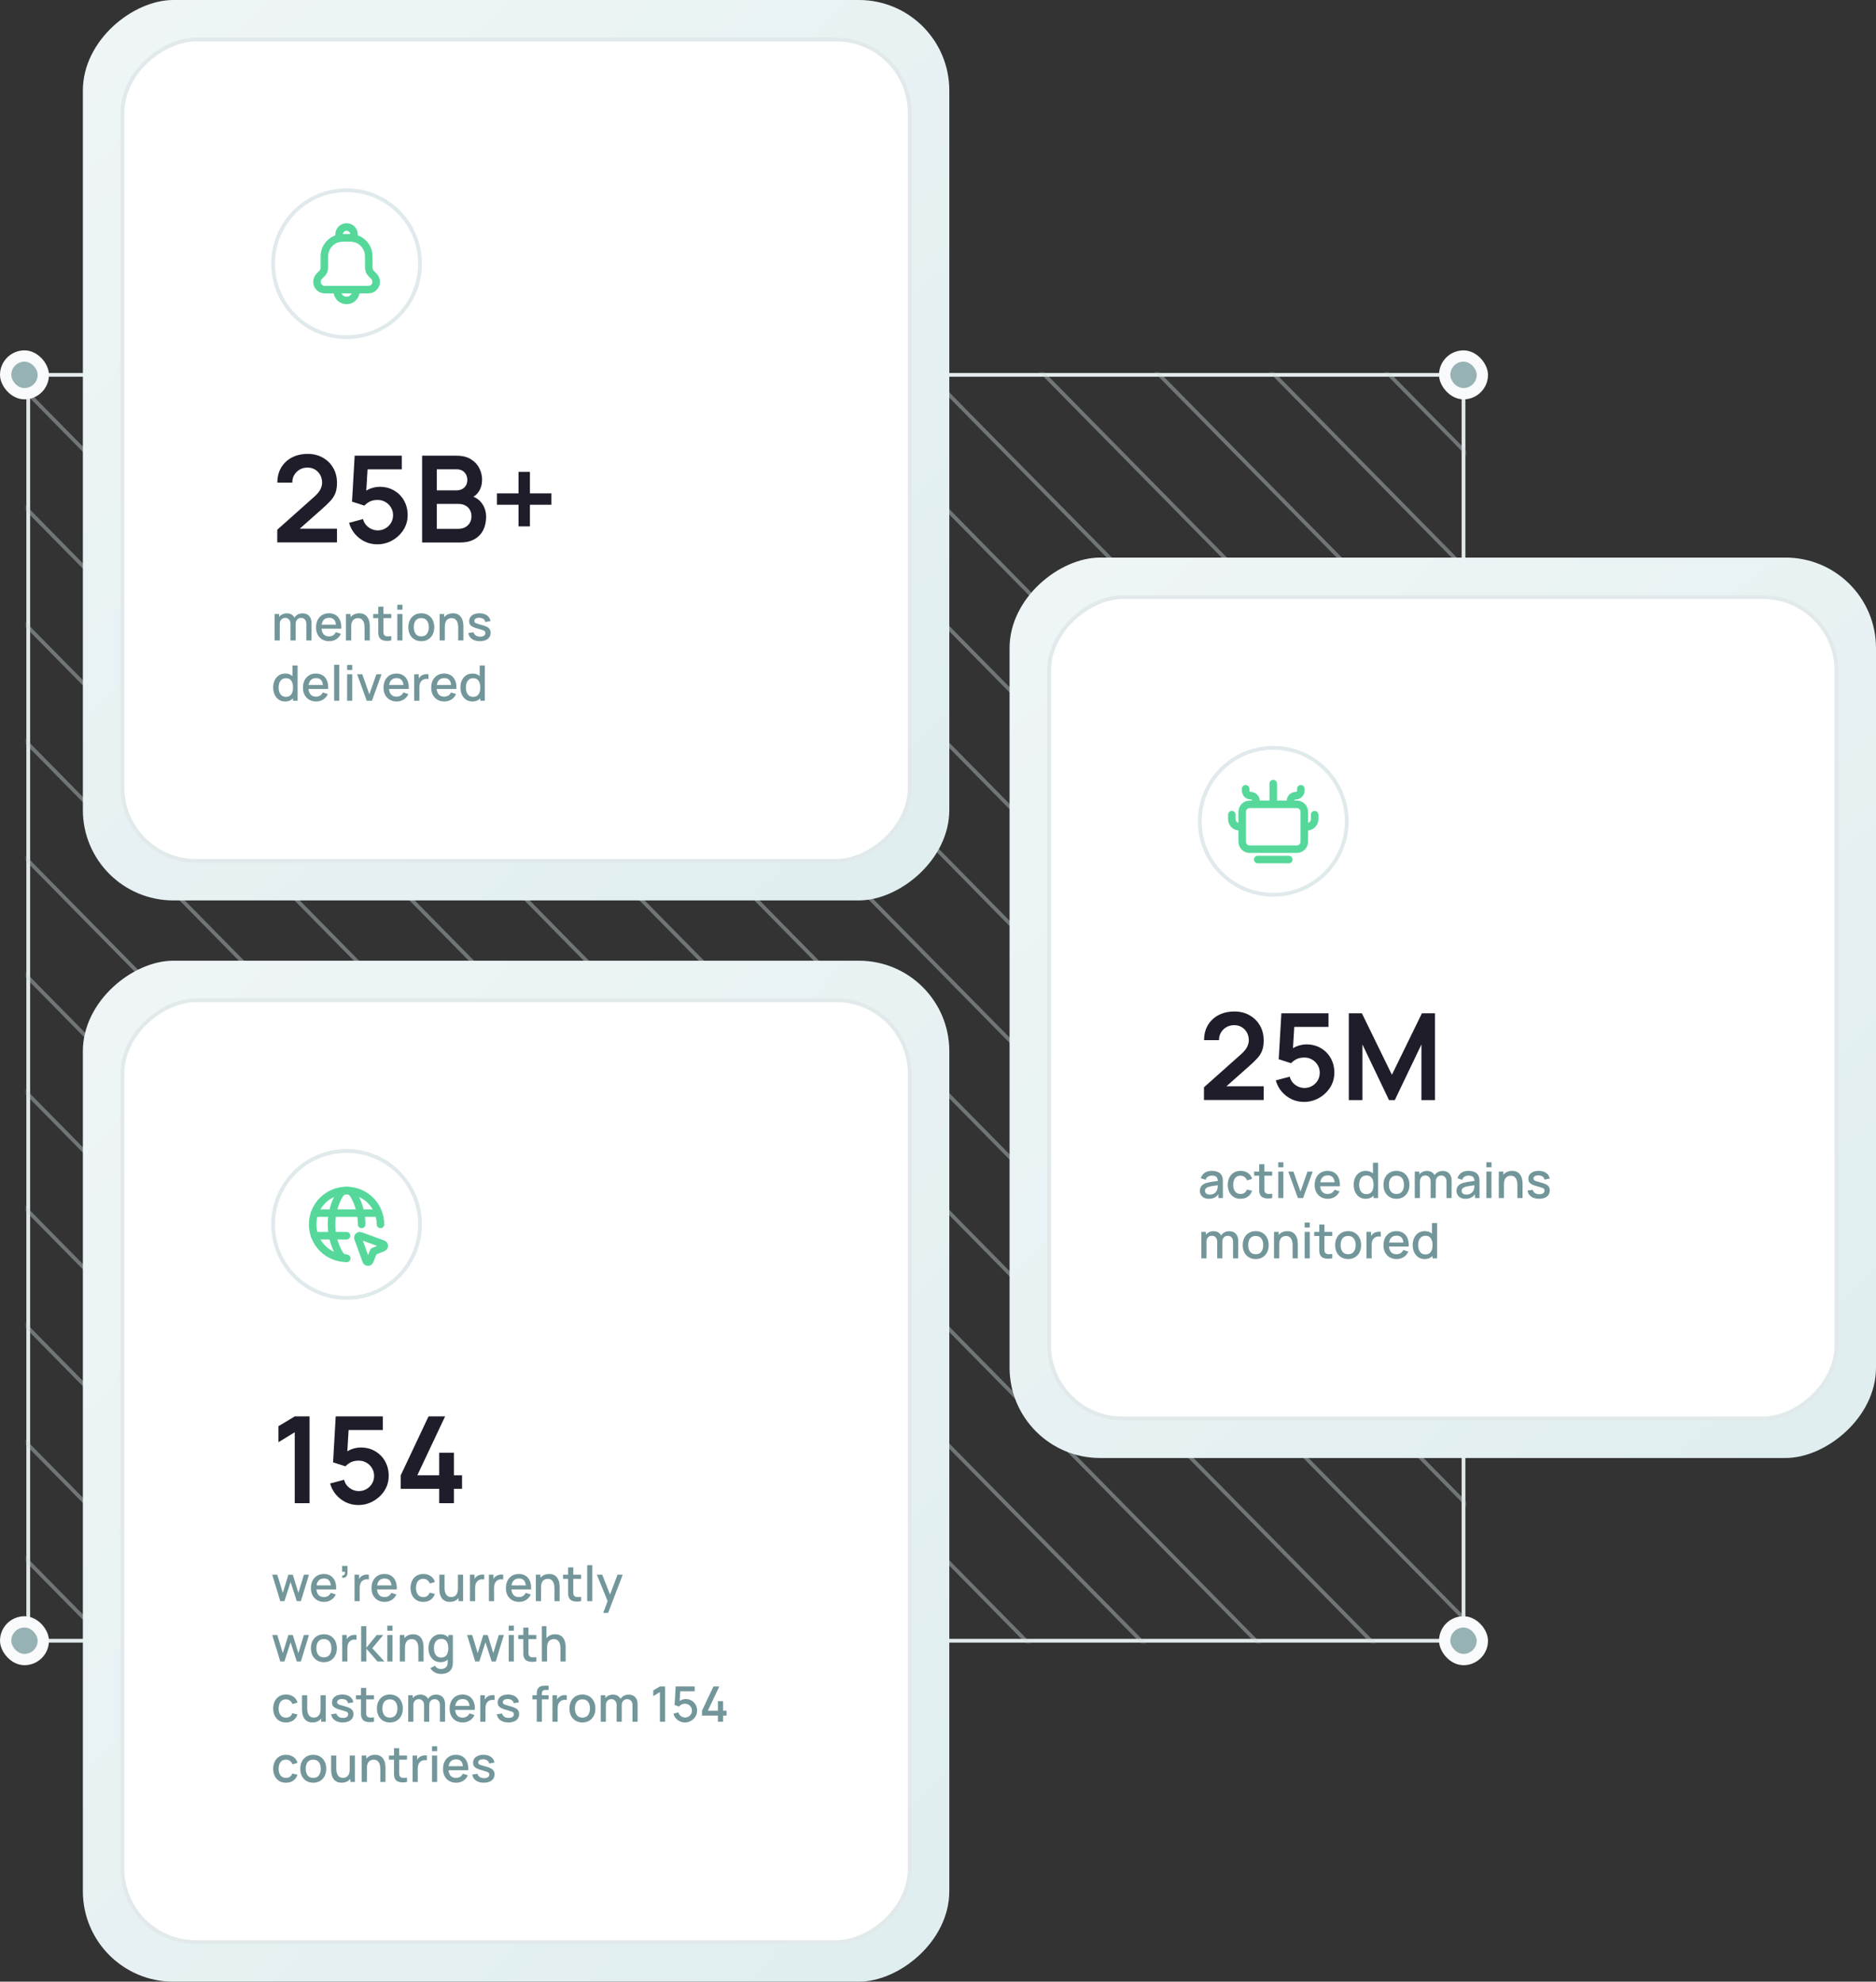
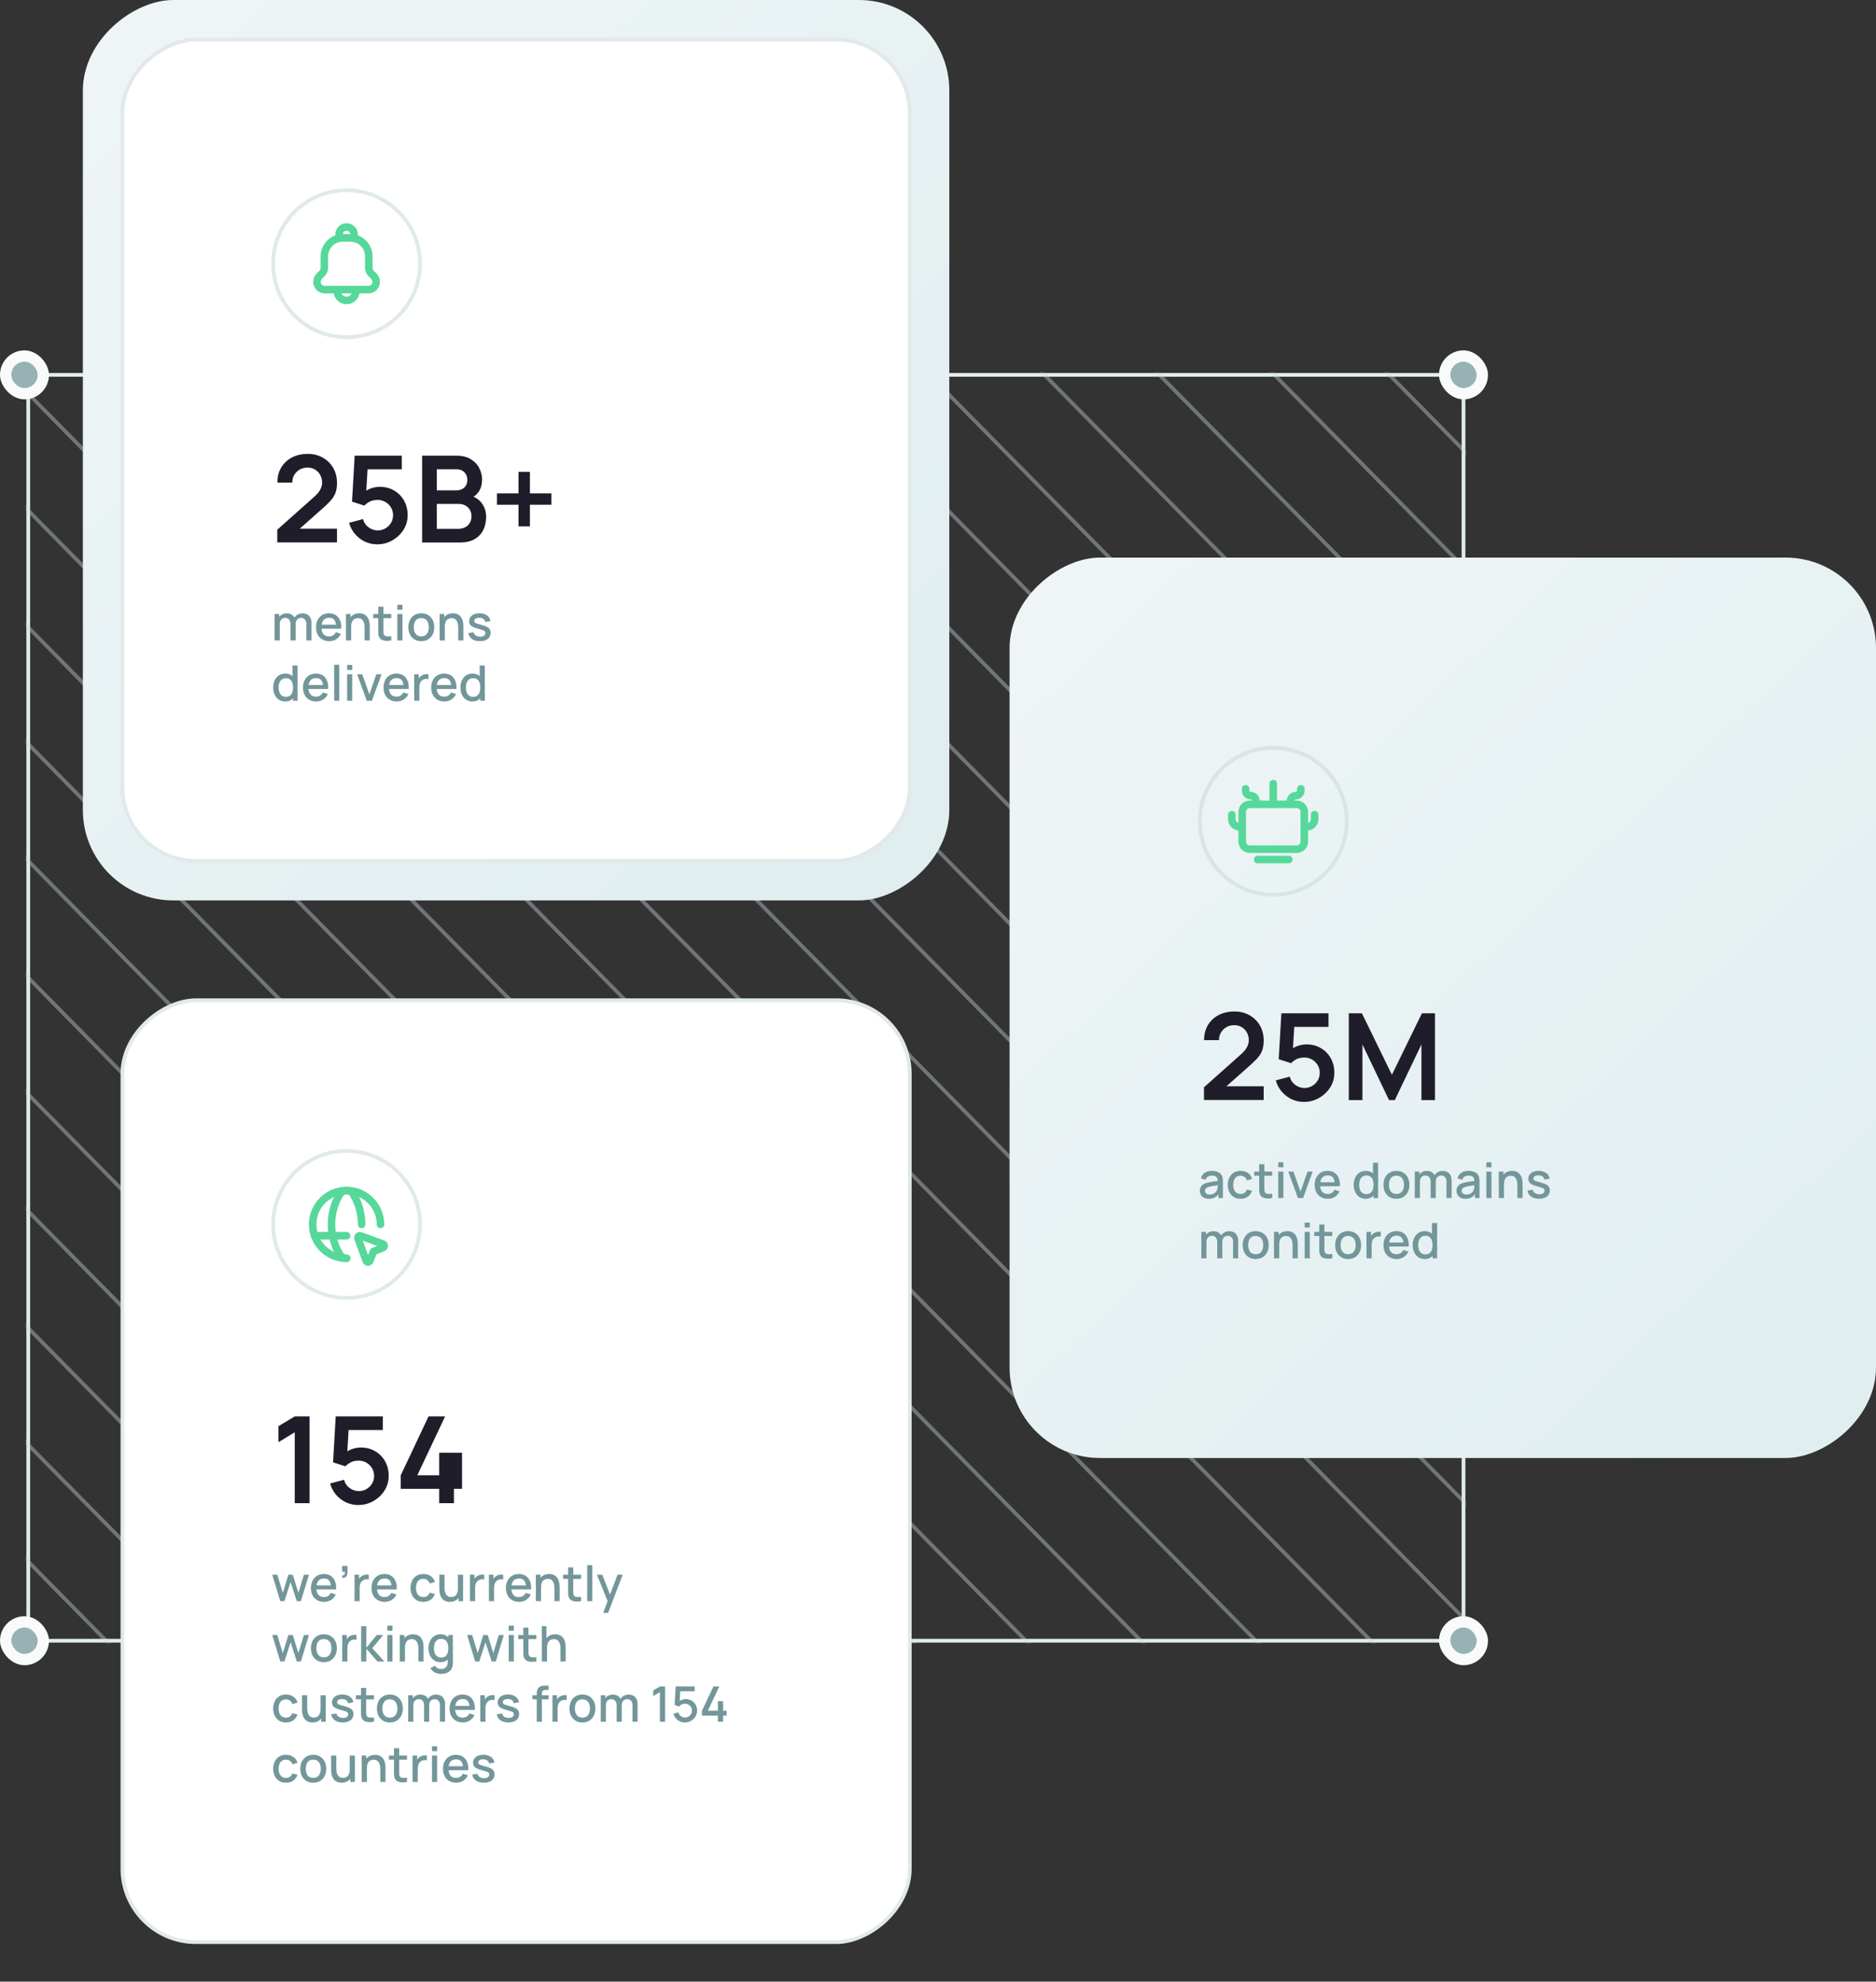
<svg xmlns="http://www.w3.org/2000/svg" width="498" height="526" viewBox="0 0 498 526" fill="none">
  <rect x="0" y="0" width="498" height="526" fill="#333333" stroke="none" />
  <path d="M7.5 99.5H388.5V435.5H7.5V99.5Z" stroke="#E1E9EA" />
  <mask id="mask0_3559_1192" style="mask-type:alpha" maskUnits="userSpaceOnUse" x="7" y="99" width="383" height="337">
    <path d="M7 99H389V436H7V99Z" fill="#D9D9D9" />
  </mask>
  <g mask="url(#mask0_3559_1192)">
    <path fill-rule="evenodd" clip-rule="evenodd" d="M131.408 -111.351L1041.12 812.649L1040.41 813.351L130.696 -110.649L131.408 -111.351ZM1071.64 812.649L161.929 -111.351L161.216 -110.649L1070.93 813.351L1071.64 812.649ZM192.449 -111.351L1102.16 812.649L1101.45 813.351L191.737 -110.649L192.449 -111.351ZM1132.68 812.649L222.97 -111.351L222.258 -110.649L1131.97 813.351L1132.68 812.649ZM253.491 -111.351L1163.2 812.649L1162.49 813.351L252.778 -110.649L253.491 -111.351ZM1193.72 812.649L284.011 -111.351L283.299 -110.649L1193.01 813.351L1193.72 812.649ZM314.532 -111.351L1224.24 812.649L1223.53 813.351L313.82 -110.649L314.532 -111.351ZM1254.76 812.649L345.053 -111.351L344.34 -110.649L1254.05 813.351L1254.76 812.649ZM375.573 -111.351L1285.29 812.649L1284.57 813.351L374.861 -110.649L375.573 -111.351ZM1315.81 812.649L406.094 -111.351L405.381 -110.649L1315.09 813.351L1315.81 812.649ZM436.615 -111.351L1346.33 812.649L1345.61 813.351L435.902 -110.649L436.615 -111.351ZM1376.85 812.649L467.135 -111.351L466.423 -110.649L1376.14 813.351L1376.85 812.649ZM497.656 -111.351L1407.37 812.649L1406.66 813.351L496.943 -110.649L497.656 -111.351ZM1437.89 812.649L528.177 -111.351L527.464 -110.649L1437.18 813.351L1437.89 812.649ZM558.697 -111.351L1468.41 812.649L1467.7 813.351L557.985 -110.649L558.697 -111.351ZM1498.93 812.649L589.218 -111.351L588.505 -110.649L1498.22 813.351L1498.93 812.649ZM619.738 -111.351L1529.45 812.649L1528.74 813.351L619.026 -110.649L619.738 -111.351ZM1559.97 812.649L650.259 -111.351L649.547 -110.649L1559.26 813.351L1559.97 812.649ZM680.78 -111.351L1590.49 812.649L1589.78 813.351L680.067 -110.649L680.78 -111.351ZM1621.01 812.649L711.3 -111.351L710.588 -110.649L1620.3 813.351L1621.01 812.649ZM741.821 -111.351L1651.53 812.649L1650.82 813.351L741.109 -110.649L741.821 -111.351ZM1682.05 812.649L772.342 -111.351L771.629 -110.649L1681.34 813.351L1682.05 812.649ZM802.862 -111.351L1712.57 812.649L1711.86 813.351L802.15 -110.649L802.862 -111.351ZM1743.09 812.649L833.383 -111.351L832.67 -110.649L1742.38 813.351L1743.09 812.649ZM863.904 -111.351L1773.62 812.649L1772.9 813.351L863.191 -110.649L863.904 -111.351ZM1804.14 812.649L894.424 -111.351L893.712 -110.649L1803.42 813.351L1804.14 812.649ZM924.945 -111.351L1834.66 812.649L1833.94 813.351L924.232 -110.649L924.945 -111.351ZM1865.18 812.649L955.466 -111.351L954.753 -110.649L1864.47 813.351L1865.18 812.649ZM985.986 -111.351L1895.7 812.649L1894.99 813.351L985.274 -110.649L985.986 -111.351ZM1926.22 812.649L1016.51 -111.351L1015.79 -110.649L1925.51 813.351L1926.22 812.649ZM1047.03 -111.351L1956.74 812.649L1956.03 813.351L1046.31 -110.649L1047.03 -111.351ZM1987.26 812.649L1077.55 -111.351L1076.84 -110.649L1986.55 813.351L1987.26 812.649ZM1108.07 -111.351L2017.78 812.649L2017.07 813.351L1107.36 -110.649L1108.07 -111.351ZM2048.3 812.649L1138.59 -111.351L1137.88 -110.649L2047.59 813.351L2048.3 812.649ZM1169.11 -111.351L2078.82 812.649L2078.11 813.351L1168.4 -110.649L1169.11 -111.351ZM2109.34 812.649L1199.63 -111.351L1198.92 -110.649L2108.63 813.351L2109.34 812.649ZM1230.15 -111.351L2139.86 812.649L2139.15 813.351L1229.44 -110.649L1230.15 -111.351ZM2170.38 812.649L1260.67 -111.351L1259.96 -110.649L2169.67 813.351L2170.38 812.649ZM2200.9 812.649L1291.19 -111.351L1290.48 -110.649L2200.19 813.351L2200.9 812.649ZM1010.6 812.649L100.887 -111.351L100.175 -110.649L1009.89 813.351L1010.6 812.649ZM70.367 -111.351L980.079 812.649L979.366 813.351L69.654 -110.649L70.367 -111.351ZM949.557 812.649L39.845 -111.351L39.133 -110.649L948.845 813.351L949.557 812.649ZM9.325 -111.351L919.037 812.649L918.324 813.351L8.612 -110.649L9.325 -111.351ZM888.516 812.649L-21.196 -111.351L-21.908 -110.649L887.804 813.351L888.516 812.649ZM-51.716 -111.351L857.996 812.649L857.283 813.351L-52.429 -110.649L-51.716 -111.351ZM827.475 812.649L-82.237 -111.351L-82.949 -110.649L826.763 813.351L827.475 812.649ZM-112.757 -111.351L796.955 812.649L796.242 813.351L-113.47 -110.649L-112.757 -111.351ZM766.434 812.649L-143.278 -111.351L-143.99 -110.649L765.722 813.351L766.434 812.649ZM-173.799 -111.351L735.913 812.649L735.2 813.351L-174.512 -110.649L-173.799 -111.351ZM705.392 812.649L-204.32 -111.351L-205.032 -110.649L704.68 813.351L705.392 812.649ZM-234.84 -111.351L674.872 812.649L674.159 813.351L-235.553 -110.649L-234.84 -111.351ZM644.351 812.649L-265.361 -111.351L-266.073 -110.649L643.639 813.351L644.351 812.649ZM-295.881 -111.351L613.831 812.649L613.118 813.351L-296.594 -110.649L-295.881 -111.351ZM583.31 812.649L-326.402 -111.351L-327.114 -110.649L582.598 813.351L583.31 812.649ZM-356.922 -111.351L552.79 812.649L552.077 813.351L-357.635 -110.649L-356.922 -111.351ZM522.268 812.649L-387.444 -111.351L-388.156 -110.649L521.556 813.351L522.268 812.649ZM-417.964 -111.351L491.748 812.649L491.035 813.351L-418.677 -110.649L-417.964 -111.351ZM461.227 812.649L-448.485 -111.351L-449.197 -110.649L460.515 813.351L461.227 812.649ZM-479.005 -111.351L430.707 812.649L429.994 813.351L-479.718 -110.649L-479.005 -111.351ZM400.186 812.649L-509.526 -111.351L-510.238 -110.649L399.474 813.351L400.186 812.649ZM-540.046 -111.351L369.666 812.649L368.953 813.351L-540.759 -110.649L-540.046 -111.351ZM339.145 812.649L-570.567 -111.351L-571.279 -110.649L338.433 813.351L339.145 812.649ZM-601.088 -111.351L308.624 812.649L307.911 813.351L-601.801 -110.649L-601.088 -111.351ZM278.103 812.649L-631.609 -111.351L-632.321 -110.649L277.391 813.351L278.103 812.649ZM-662.129 -111.351L247.583 812.649L246.87 813.351L-662.842 -110.649L-662.129 -111.351ZM217.062 812.649L-692.65 -111.351L-693.362 -110.649L216.35 813.351L217.062 812.649ZM-723.17 -111.351L186.542 812.649L185.829 813.351L-723.883 -110.649L-723.17 -111.351ZM156.021 812.649L-753.691 -111.351L-754.403 -110.649L155.309 813.351L156.021 812.649ZM-784.211 -111.351L125.501 812.649L124.788 813.351L-784.924 -110.649L-784.211 -111.351ZM94.979 812.649L-814.733 -111.351L-815.445 -110.649L94.267 813.351L94.979 812.649ZM-845.253 -111.351L64.459 812.649L63.746 813.351L-845.966 -110.649L-845.253 -111.351ZM33.938 812.649L-875.774 -111.351L-876.486 -110.649L33.226 813.351L33.938 812.649ZM-906.294 -111.351L3.418 812.649L2.705 813.351L-907.007 -110.649L-906.294 -111.351ZM-27.103 812.649L-936.815 -111.351L-937.527 -110.649L-27.815 813.351L-27.103 812.649ZM-967.335 -111.351L-57.623 812.649L-58.336 813.351L-968.048 -110.649L-967.335 -111.351ZM-88.144 812.649L-997.856 -111.351L-998.568 -110.649L-88.856 813.351L-88.144 812.649ZM-1028.38 -111.351L-118.664 812.649L-119.377 813.351L-1029.09 -110.649L-1028.38 -111.351Z" fill="#CBDBDD" fill-opacity="0.4" />
  </g>
  <rect x="382" y="93" width="13" height="13" rx="6.5" fill="#F9FAFB" />
  <rect x="385" y="96" width="7" height="7" rx="3.5" fill="#97B2B5" />
  <rect x="382" y="429" width="13" height="13" rx="6.5" fill="#F9FAFB" />
  <rect x="385" y="432" width="7" height="7" rx="3.5" fill="#97B2B5" />
  <rect y="429" width="13" height="13" rx="6.5" fill="#F9FAFB" />
  <rect x="3" y="432" width="7" height="7" rx="3.5" fill="#97B2B5" />
  <rect y="93" width="13" height="13" rx="6.5" fill="#F9FAFB" />
  <rect x="3" y="96" width="7" height="7" rx="3.5" fill="#97B2B5" />
  <rect x="498" y="148" width="239" height="230" rx="24" transform="rotate(90 498 148)" fill="url(#paint0_linear_3559_1192)" />
-   <rect x="487.5" y="158.5" width="218" height="209" rx="19.5" transform="rotate(90 487.5 158.5)" fill="white" stroke="#E1E9EA" />
  <path d="M320.893 318.195C320.373 318.195 319.937 318.1 319.586 317.909C319.235 317.714 318.969 317.458 318.787 317.142C318.609 316.821 318.52 316.47 318.52 316.089C318.52 315.734 318.583 315.422 318.709 315.153C318.834 314.884 319.021 314.657 319.268 314.47C319.515 314.28 319.818 314.126 320.178 314.009C320.49 313.918 320.843 313.838 321.237 313.768C321.631 313.699 322.045 313.634 322.479 313.573C322.916 313.513 323.35 313.452 323.779 313.391L323.285 313.664C323.293 313.114 323.176 312.707 322.934 312.442C322.695 312.174 322.284 312.039 321.699 312.039C321.33 312.039 320.992 312.126 320.685 312.299C320.377 312.468 320.162 312.75 320.041 313.144L318.774 312.754C318.947 312.152 319.276 311.673 319.762 311.318C320.251 310.963 320.901 310.785 321.712 310.785C322.34 310.785 322.886 310.893 323.35 311.11C323.818 311.322 324.16 311.66 324.377 312.124C324.489 312.354 324.559 312.596 324.585 312.852C324.611 313.108 324.624 313.383 324.624 313.677V318H323.421V316.394L323.655 316.602C323.365 317.14 322.994 317.541 322.544 317.805C322.097 318.065 321.547 318.195 320.893 318.195ZM321.133 317.083C321.519 317.083 321.85 317.016 322.128 316.882C322.405 316.743 322.628 316.568 322.797 316.355C322.966 316.143 323.077 315.922 323.129 315.692C323.202 315.484 323.243 315.25 323.252 314.99C323.265 314.73 323.272 314.522 323.272 314.366L323.714 314.529C323.285 314.594 322.895 314.652 322.544 314.704C322.193 314.756 321.874 314.808 321.588 314.86C321.306 314.908 321.055 314.967 320.834 315.036C320.648 315.101 320.481 315.179 320.334 315.27C320.191 315.361 320.076 315.471 319.989 315.601C319.907 315.731 319.866 315.89 319.866 316.076C319.866 316.258 319.911 316.427 320.002 316.583C320.093 316.735 320.232 316.856 320.418 316.947C320.604 317.038 320.843 317.083 321.133 317.083ZM329.314 318.195C328.595 318.195 327.984 318.035 327.481 317.714C326.979 317.393 326.593 316.953 326.324 316.394C326.06 315.835 325.926 315.201 325.921 314.49C325.926 313.766 326.064 313.127 326.337 312.572C326.61 312.013 327 311.576 327.507 311.259C328.014 310.943 328.623 310.785 329.334 310.785C330.101 310.785 330.755 310.976 331.297 311.357C331.843 311.738 332.203 312.26 332.376 312.923L331.024 313.313C330.89 312.919 330.669 312.614 330.361 312.397C330.058 312.176 329.709 312.065 329.314 312.065C328.868 312.065 328.502 312.172 328.216 312.384C327.93 312.592 327.718 312.878 327.579 313.242C327.44 313.606 327.369 314.022 327.364 314.49C327.369 315.214 327.533 315.799 327.858 316.245C328.188 316.691 328.673 316.914 329.314 316.914C329.752 316.914 330.105 316.815 330.374 316.615C330.647 316.412 330.855 316.121 330.998 315.744L332.376 316.069C332.146 316.754 331.767 317.281 331.238 317.649C330.71 318.013 330.068 318.195 329.314 318.195ZM337.717 318C337.275 318.087 336.842 318.124 336.417 318.111C335.992 318.098 335.613 318.015 335.28 317.863C334.946 317.712 334.695 317.473 334.526 317.148C334.374 316.858 334.292 316.563 334.279 316.264C334.27 315.961 334.266 315.619 334.266 315.237V309.03H335.631V315.172C335.631 315.454 335.633 315.699 335.637 315.907C335.646 316.115 335.691 316.29 335.774 316.433C335.93 316.702 336.177 316.856 336.515 316.895C336.857 316.93 337.258 316.914 337.717 316.849V318ZM332.92 312.072V310.98H337.717V312.072H332.92ZM339.327 309.829V308.51H340.686V309.829H339.327ZM339.327 318V310.98H340.686V318H339.327ZM344.536 318L341.988 310.98H343.359L345.225 316.297L347.09 310.98H348.462L345.914 318H344.536ZM352.492 318.195C351.795 318.195 351.181 318.043 350.653 317.74C350.128 317.432 349.719 317.005 349.424 316.459C349.134 315.909 348.989 315.272 348.989 314.548C348.989 313.781 349.132 313.116 349.418 312.553C349.708 311.99 350.111 311.554 350.627 311.246C351.142 310.939 351.743 310.785 352.427 310.785C353.142 310.785 353.751 310.952 354.254 311.286C354.756 311.615 355.131 312.085 355.378 312.696C355.63 313.307 355.729 314.033 355.677 314.873H354.319V314.379C354.31 313.565 354.154 312.962 353.851 312.572C353.552 312.182 353.095 311.987 352.479 311.987C351.799 311.987 351.288 312.202 350.945 312.631C350.603 313.06 350.432 313.68 350.432 314.49C350.432 315.261 350.603 315.859 350.945 316.284C351.288 316.704 351.782 316.914 352.427 316.914C352.852 316.914 353.218 316.819 353.526 316.628C353.838 316.433 354.08 316.156 354.254 315.796L355.586 316.219C355.313 316.847 354.899 317.335 354.345 317.681C353.79 318.024 353.173 318.195 352.492 318.195ZM349.99 314.873V313.814H355.001V314.873H349.99ZM362.527 318.195C361.872 318.195 361.307 318.033 360.83 317.707C360.358 317.382 359.992 316.94 359.732 316.381C359.476 315.818 359.348 315.185 359.348 314.483C359.348 313.777 359.478 313.147 359.738 312.592C359.998 312.033 360.366 311.593 360.843 311.272C361.324 310.947 361.894 310.785 362.553 310.785C363.216 310.785 363.772 310.947 364.223 311.272C364.678 311.593 365.02 312.033 365.25 312.592C365.484 313.151 365.601 313.781 365.601 314.483C365.601 315.185 365.484 315.816 365.25 316.375C365.016 316.934 364.672 317.378 364.217 317.707C363.762 318.033 363.198 318.195 362.527 318.195ZM362.715 316.966C363.161 316.966 363.525 316.86 363.807 316.648C364.089 316.436 364.295 316.143 364.425 315.77C364.555 315.398 364.62 314.969 364.62 314.483C364.62 313.998 364.552 313.569 364.418 313.196C364.288 312.824 364.084 312.533 363.807 312.325C363.534 312.117 363.185 312.013 362.761 312.013C362.31 312.013 361.939 312.124 361.649 312.345C361.359 312.566 361.142 312.863 360.999 313.235C360.86 313.608 360.791 314.024 360.791 314.483C360.791 314.947 360.86 315.367 360.999 315.744C361.142 316.117 361.354 316.414 361.636 316.635C361.922 316.856 362.282 316.966 362.715 316.966ZM364.62 318V312.949H364.464V308.64H365.829V318H364.62ZM370.696 318.195C369.994 318.195 369.385 318.037 368.869 317.72C368.354 317.404 367.955 316.969 367.673 316.414C367.396 315.855 367.257 315.211 367.257 314.483C367.257 313.751 367.4 313.108 367.686 312.553C367.972 311.994 368.373 311.561 368.889 311.253C369.404 310.941 370.007 310.785 370.696 310.785C371.398 310.785 372.007 310.943 372.522 311.259C373.038 311.576 373.437 312.011 373.718 312.566C374 313.121 374.141 313.76 374.141 314.483C374.141 315.216 373.998 315.861 373.712 316.42C373.43 316.975 373.031 317.411 372.516 317.727C372 318.039 371.393 318.195 370.696 318.195ZM370.696 316.914C371.367 316.914 371.868 316.689 372.197 316.238C372.531 315.783 372.698 315.198 372.698 314.483C372.698 313.751 372.529 313.166 372.191 312.728C371.857 312.286 371.359 312.065 370.696 312.065C370.241 312.065 369.866 312.169 369.571 312.377C369.277 312.581 369.058 312.865 368.915 313.229C368.772 313.589 368.7 314.007 368.7 314.483C368.7 315.22 368.869 315.809 369.207 316.251C369.545 316.693 370.041 316.914 370.696 316.914ZM383.98 318L383.987 313.625C383.987 313.118 383.857 312.724 383.597 312.442C383.337 312.156 382.994 312.013 382.57 312.013C382.31 312.013 382.071 312.074 381.855 312.195C381.642 312.312 381.469 312.49 381.335 312.728C381.205 312.962 381.14 313.257 381.14 313.612L380.483 313.281C380.475 312.787 380.579 312.354 380.795 311.981C381.016 311.608 381.315 311.32 381.692 311.116C382.069 310.908 382.492 310.805 382.96 310.805C383.718 310.805 384.305 311.032 384.721 311.487C385.137 311.942 385.345 312.546 385.345 313.3L385.339 318H383.98ZM375.563 318V310.98H376.772V313.008H376.928V318H375.563ZM379.775 318L379.781 313.651C379.781 313.14 379.651 312.739 379.391 312.449C379.136 312.159 378.791 312.013 378.358 312.013C377.929 312.013 377.582 312.161 377.318 312.455C377.058 312.75 376.928 313.136 376.928 313.612L376.278 313.196C376.278 312.737 376.388 312.328 376.609 311.968C376.83 311.608 377.129 311.324 377.506 311.116C377.883 310.908 378.31 310.805 378.787 310.805C379.285 310.805 379.71 310.911 380.061 311.123C380.412 311.331 380.678 311.623 380.86 312C381.047 312.377 381.14 312.815 381.14 313.313L381.133 318H379.775ZM389.016 318.195C388.496 318.195 388.06 318.1 387.709 317.909C387.358 317.714 387.092 317.458 386.91 317.142C386.732 316.821 386.643 316.47 386.643 316.089C386.643 315.734 386.706 315.422 386.832 315.153C386.957 314.884 387.144 314.657 387.391 314.47C387.638 314.28 387.941 314.126 388.301 314.009C388.613 313.918 388.966 313.838 389.36 313.768C389.754 313.699 390.168 313.634 390.602 313.573C391.039 313.513 391.473 313.452 391.902 313.391L391.408 313.664C391.416 313.114 391.299 312.707 391.057 312.442C390.818 312.174 390.407 312.039 389.822 312.039C389.453 312.039 389.115 312.126 388.808 312.299C388.5 312.468 388.285 312.75 388.164 313.144L386.897 312.754C387.07 312.152 387.399 311.673 387.885 311.318C388.374 310.963 389.024 310.785 389.835 310.785C390.463 310.785 391.009 310.893 391.473 311.11C391.941 311.322 392.283 311.66 392.5 312.124C392.612 312.354 392.682 312.596 392.708 312.852C392.734 313.108 392.747 313.383 392.747 313.677V318H391.544V316.394L391.778 316.602C391.488 317.14 391.117 317.541 390.667 317.805C390.22 318.065 389.67 318.195 389.016 318.195ZM389.256 317.083C389.642 317.083 389.973 317.016 390.251 316.882C390.528 316.743 390.751 316.568 390.92 316.355C391.089 316.143 391.2 315.922 391.252 315.692C391.325 315.484 391.366 315.25 391.375 314.99C391.388 314.73 391.395 314.522 391.395 314.366L391.837 314.529C391.408 314.594 391.018 314.652 390.667 314.704C390.316 314.756 389.997 314.808 389.711 314.86C389.429 314.908 389.178 314.967 388.957 315.036C388.771 315.101 388.604 315.179 388.457 315.27C388.314 315.361 388.199 315.471 388.112 315.601C388.03 315.731 387.989 315.89 387.989 316.076C387.989 316.258 388.034 316.427 388.125 316.583C388.216 316.735 388.355 316.856 388.541 316.947C388.727 317.038 388.966 317.083 389.256 317.083ZM394.564 309.829V308.51H395.923V309.829H394.564ZM394.564 318V310.98H395.923V318H394.564ZM402.802 318V314.548C402.802 314.275 402.778 313.996 402.73 313.71C402.687 313.42 402.6 313.151 402.47 312.904C402.345 312.657 402.165 312.458 401.931 312.306C401.701 312.154 401.4 312.078 401.027 312.078C400.785 312.078 400.555 312.12 400.338 312.202C400.122 312.28 399.931 312.408 399.766 312.585C399.606 312.763 399.478 312.997 399.383 313.287C399.292 313.578 399.246 313.931 399.246 314.347L398.401 314.028C398.401 313.391 398.521 312.83 398.759 312.345C398.997 311.855 399.34 311.474 399.786 311.201C400.232 310.928 400.772 310.791 401.404 310.791C401.89 310.791 402.297 310.869 402.626 311.025C402.956 311.181 403.222 311.387 403.426 311.643C403.634 311.894 403.792 312.169 403.9 312.468C404.009 312.767 404.082 313.06 404.121 313.346C404.16 313.632 404.18 313.883 404.18 314.1V318H402.802ZM397.868 318V310.98H399.084V313.008H399.246V318H397.868ZM408.557 318.189C407.704 318.189 407.008 318 406.471 317.623C405.934 317.246 405.604 316.715 405.483 316.03L406.874 315.816C406.961 316.18 407.16 316.468 407.472 316.68C407.788 316.888 408.18 316.992 408.648 316.992C409.073 316.992 409.405 316.906 409.643 316.732C409.886 316.559 410.007 316.321 410.007 316.017C410.007 315.84 409.964 315.697 409.877 315.588C409.795 315.476 409.619 315.37 409.35 315.27C409.082 315.17 408.672 315.047 408.122 314.899C407.52 314.743 407.041 314.577 406.685 314.399C406.334 314.217 406.083 314.007 405.931 313.768C405.784 313.526 405.71 313.233 405.71 312.891C405.71 312.466 405.823 312.096 406.048 311.779C406.274 311.463 406.59 311.218 406.997 311.045C407.409 310.872 407.89 310.785 408.44 310.785C408.978 310.785 409.457 310.869 409.877 311.038C410.297 311.207 410.637 311.448 410.897 311.76C411.157 312.068 411.313 312.429 411.365 312.845L409.974 313.099C409.927 312.761 409.769 312.494 409.5 312.299C409.231 312.104 408.882 311.998 408.453 311.981C408.042 311.964 407.708 312.033 407.452 312.189C407.197 312.341 407.069 312.551 407.069 312.819C407.069 312.975 407.117 313.108 407.212 313.216C407.312 313.324 407.502 313.428 407.784 313.528C408.066 313.628 408.482 313.747 409.032 313.885C409.621 314.037 410.089 314.206 410.436 314.392C410.783 314.574 411.03 314.793 411.177 315.049C411.329 315.3 411.404 315.606 411.404 315.965C411.404 316.659 411.151 317.203 410.644 317.597C410.141 317.991 409.446 318.189 408.557 318.189ZM327.321 334L327.328 329.625C327.328 329.118 327.198 328.724 326.938 328.442C326.678 328.156 326.335 328.013 325.911 328.013C325.651 328.013 325.412 328.074 325.195 328.195C324.983 328.312 324.81 328.49 324.676 328.728C324.546 328.962 324.481 329.257 324.481 329.612L323.824 329.281C323.815 328.787 323.919 328.354 324.136 327.981C324.357 327.608 324.656 327.32 325.033 327.116C325.41 326.908 325.833 326.805 326.301 326.805C327.059 326.805 327.646 327.032 328.062 327.487C328.478 327.942 328.686 328.546 328.686 329.3L328.68 334H327.321ZM318.904 334V326.98H320.113V329.008H320.269V334H318.904ZM323.116 334L323.122 329.651C323.122 329.14 322.992 328.739 322.732 328.449C322.476 328.159 322.132 328.013 321.699 328.013C321.27 328.013 320.923 328.161 320.659 328.455C320.399 328.75 320.269 329.136 320.269 329.612L319.619 329.196C319.619 328.737 319.729 328.328 319.95 327.968C320.171 327.608 320.47 327.324 320.847 327.116C321.224 326.908 321.651 326.805 322.128 326.805C322.626 326.805 323.051 326.911 323.402 327.123C323.753 327.331 324.019 327.623 324.201 328C324.387 328.377 324.481 328.815 324.481 329.313L324.474 334H323.116ZM333.334 334.195C332.632 334.195 332.023 334.037 331.507 333.72C330.991 333.404 330.593 332.969 330.311 332.414C330.034 331.855 329.895 331.211 329.895 330.483C329.895 329.751 330.038 329.108 330.324 328.553C330.61 327.994 331.011 327.561 331.527 327.253C332.042 326.941 332.645 326.785 333.334 326.785C334.036 326.785 334.644 326.943 335.16 327.259C335.676 327.576 336.074 328.011 336.356 328.566C336.638 329.121 336.779 329.76 336.779 330.483C336.779 331.216 336.636 331.861 336.35 332.42C336.068 332.975 335.669 333.411 335.154 333.727C334.638 334.039 334.031 334.195 333.334 334.195ZM333.334 332.914C334.005 332.914 334.506 332.689 334.835 332.238C335.169 331.783 335.336 331.198 335.336 330.483C335.336 329.751 335.167 329.166 334.829 328.728C334.495 328.286 333.997 328.065 333.334 328.065C332.879 328.065 332.504 328.169 332.209 328.377C331.914 328.581 331.696 328.865 331.553 329.229C331.41 329.589 331.338 330.007 331.338 330.483C331.338 331.22 331.507 331.809 331.845 332.251C332.183 332.693 332.679 332.914 333.334 332.914ZM343.134 334V330.548C343.134 330.275 343.11 329.996 343.062 329.71C343.019 329.42 342.932 329.151 342.802 328.904C342.677 328.657 342.497 328.458 342.263 328.306C342.033 328.154 341.732 328.078 341.359 328.078C341.117 328.078 340.887 328.12 340.67 328.202C340.454 328.28 340.263 328.408 340.098 328.585C339.938 328.763 339.81 328.997 339.715 329.287C339.624 329.578 339.578 329.931 339.578 330.347L338.733 330.028C338.733 329.391 338.853 328.83 339.091 328.345C339.329 327.855 339.672 327.474 340.118 327.201C340.564 326.928 341.104 326.791 341.736 326.791C342.222 326.791 342.629 326.869 342.958 327.025C343.288 327.181 343.554 327.387 343.758 327.643C343.966 327.894 344.124 328.169 344.232 328.468C344.341 328.767 344.414 329.06 344.453 329.346C344.492 329.632 344.512 329.883 344.512 330.1V334H343.134ZM338.2 334V326.98H339.416V329.008H339.578V334H338.2ZM346.335 325.829V324.51H347.693V325.829H346.335ZM346.335 334V326.98H347.693V334H346.335ZM353.662 334C353.22 334.087 352.787 334.124 352.362 334.111C351.938 334.098 351.559 334.015 351.225 333.863C350.891 333.712 350.64 333.473 350.471 333.148C350.319 332.858 350.237 332.563 350.224 332.264C350.215 331.961 350.211 331.619 350.211 331.237V325.03H351.576V331.172C351.576 331.454 351.578 331.699 351.582 331.907C351.591 332.115 351.637 332.29 351.719 332.433C351.875 332.702 352.122 332.856 352.46 332.895C352.802 332.93 353.203 332.914 353.662 332.849V334ZM348.865 328.072V326.98H353.662V328.072H348.865ZM357.874 334.195C357.172 334.195 356.563 334.037 356.047 333.72C355.531 333.404 355.133 332.969 354.851 332.414C354.574 331.855 354.435 331.211 354.435 330.483C354.435 329.751 354.578 329.108 354.864 328.553C355.15 327.994 355.551 327.561 356.067 327.253C356.582 326.941 357.185 326.785 357.874 326.785C358.576 326.785 359.184 326.943 359.7 327.259C360.216 327.576 360.614 328.011 360.896 328.566C361.178 329.121 361.319 329.76 361.319 330.483C361.319 331.216 361.176 331.861 360.89 332.42C360.608 332.975 360.209 333.411 359.694 333.727C359.178 334.039 358.571 334.195 357.874 334.195ZM357.874 332.914C358.545 332.914 359.046 332.689 359.375 332.238C359.709 331.783 359.876 331.198 359.876 330.483C359.876 329.751 359.707 329.166 359.369 328.728C359.035 328.286 358.537 328.065 357.874 328.065C357.419 328.065 357.044 328.169 356.749 328.377C356.454 328.581 356.236 328.865 356.093 329.229C355.95 329.589 355.878 330.007 355.878 330.483C355.878 331.22 356.047 331.809 356.385 332.251C356.723 332.693 357.219 332.914 357.874 332.914ZM362.747 334V326.98H363.956V328.683L363.787 328.462C363.874 328.237 363.986 328.031 364.125 327.844C364.264 327.654 364.424 327.498 364.606 327.376C364.784 327.246 364.981 327.147 365.197 327.077C365.418 327.004 365.644 326.96 365.873 326.947C366.103 326.93 366.324 326.941 366.536 326.98V328.254C366.307 328.193 366.051 328.176 365.769 328.202C365.492 328.228 365.236 328.317 365.002 328.468C364.781 328.611 364.606 328.785 364.476 328.988C364.35 329.192 364.259 329.42 364.203 329.671C364.147 329.918 364.118 330.18 364.118 330.457V334H362.747ZM370.761 334.195C370.063 334.195 369.45 334.043 368.921 333.74C368.397 333.432 367.987 333.005 367.693 332.459C367.402 331.909 367.257 331.272 367.257 330.548C367.257 329.781 367.4 329.116 367.686 328.553C367.977 327.99 368.38 327.554 368.895 327.246C369.411 326.939 370.011 326.785 370.696 326.785C371.411 326.785 372.02 326.952 372.522 327.286C373.025 327.615 373.4 328.085 373.647 328.696C373.898 329.307 373.998 330.033 373.946 330.873H372.587V330.379C372.579 329.565 372.423 328.962 372.119 328.572C371.82 328.182 371.363 327.987 370.748 327.987C370.067 327.987 369.556 328.202 369.214 328.631C368.871 329.06 368.7 329.68 368.7 330.49C368.7 331.261 368.871 331.859 369.214 332.284C369.556 332.704 370.05 332.914 370.696 332.914C371.12 332.914 371.487 332.819 371.794 332.628C372.106 332.433 372.349 332.156 372.522 331.796L373.855 332.219C373.582 332.847 373.168 333.335 372.613 333.681C372.059 334.024 371.441 334.195 370.761 334.195ZM368.258 330.873V329.814H373.27V330.873H368.258ZM378.193 334.195C377.538 334.195 376.973 334.033 376.496 333.707C376.024 333.382 375.658 332.94 375.398 332.381C375.142 331.818 375.014 331.185 375.014 330.483C375.014 329.777 375.144 329.147 375.404 328.592C375.664 328.033 376.032 327.593 376.509 327.272C376.99 326.947 377.56 326.785 378.219 326.785C378.882 326.785 379.438 326.947 379.889 327.272C380.344 327.593 380.686 328.033 380.916 328.592C381.15 329.151 381.267 329.781 381.267 330.483C381.267 331.185 381.15 331.816 380.916 332.375C380.682 332.934 380.338 333.378 379.883 333.707C379.428 334.033 378.864 334.195 378.193 334.195ZM378.381 332.966C378.827 332.966 379.191 332.86 379.473 332.648C379.755 332.436 379.961 332.143 380.091 331.77C380.221 331.398 380.286 330.969 380.286 330.483C380.286 329.998 380.218 329.569 380.084 329.196C379.954 328.824 379.75 328.533 379.473 328.325C379.2 328.117 378.851 328.013 378.427 328.013C377.976 328.013 377.605 328.124 377.315 328.345C377.025 328.566 376.808 328.863 376.665 329.235C376.526 329.608 376.457 330.024 376.457 330.483C376.457 330.947 376.526 331.367 376.665 331.744C376.808 332.117 377.02 332.414 377.302 332.635C377.588 332.856 377.948 332.966 378.381 332.966ZM380.286 334V328.949H380.13V324.64H381.495V334H380.286Z" fill="#72969A" />
  <path d="M319.6 291.968V288.608L329.456 279.824C330.224 279.141 330.757 278.496 331.056 277.888C331.355 277.28 331.504 276.693 331.504 276.128C331.504 275.36 331.339 274.677 331.008 274.08C330.677 273.472 330.219 272.992 329.632 272.64C329.056 272.288 328.389 272.112 327.632 272.112C326.832 272.112 326.123 272.299 325.504 272.672C324.896 273.035 324.421 273.52 324.08 274.128C323.739 274.736 323.579 275.392 323.6 276.096H319.632C319.632 274.56 319.973 273.221 320.656 272.08C321.349 270.939 322.299 270.053 323.504 269.424C324.72 268.795 326.123 268.48 327.712 268.48C329.184 268.48 330.507 268.811 331.68 269.472C332.853 270.123 333.776 271.029 334.448 272.192C335.12 273.344 335.456 274.672 335.456 276.176C335.456 277.275 335.307 278.197 335.008 278.944C334.709 279.691 334.261 280.379 333.664 281.008C333.077 281.637 332.347 282.336 331.472 283.104L324.48 289.296L324.128 288.336H335.456V291.968H319.6ZM346.135 292.48C344.961 292.48 343.868 292.24 342.855 291.76C341.841 291.269 340.967 290.597 340.231 289.744C339.505 288.891 338.983 287.899 338.663 286.768L342.375 285.776C342.524 286.395 342.796 286.928 343.191 287.376C343.596 287.824 344.065 288.171 344.599 288.416C345.143 288.661 345.703 288.784 346.279 288.784C347.025 288.784 347.708 288.603 348.327 288.24C348.945 287.877 349.436 287.392 349.799 286.784C350.161 286.165 350.343 285.483 350.343 284.736C350.343 283.989 350.156 283.312 349.783 282.704C349.42 282.085 348.929 281.6 348.311 281.248C347.692 280.885 347.015 280.704 346.279 280.704C345.393 280.704 344.657 280.864 344.071 281.184C343.495 281.504 343.052 281.845 342.743 282.208L339.447 281.152L340.151 268.96H352.663V272.576H342.215L343.655 271.216L343.143 279.696L342.439 278.832C343.036 278.288 343.729 277.883 344.519 277.616C345.308 277.349 346.071 277.216 346.807 277.216C348.247 277.216 349.521 277.547 350.631 278.208C351.751 278.859 352.625 279.749 353.255 280.88C353.895 282.011 354.215 283.296 354.215 284.736C354.215 286.176 353.841 287.483 353.095 288.656C352.348 289.819 351.361 290.747 350.135 291.44C348.919 292.133 347.585 292.48 346.135 292.48ZM358.053 292V268.96H361.525L369.493 285.28L377.461 268.96H380.933V292H377.333V277.232L370.261 292H368.725L361.669 277.232V292H358.053Z" fill="#1F1D2A" />
  <circle cx="338" cy="218" r="19.5" stroke="#CBDBDD" stroke-opacity="0.6" />
  <path d="M346.241 219.448V215.492C346.241 214.388 345.346 213.492 344.241 213.492H337.995M346.241 219.448V223.403C346.241 224.508 345.346 225.403 344.241 225.403H331.749C330.644 225.403 329.749 224.508 329.749 223.403V219.448M346.241 219.448H346.985C348.09 219.448 348.985 218.552 348.985 217.448V216.243M329.749 219.448V215.492C329.749 214.388 330.644 213.492 331.749 213.492H333.416M329.749 219.448H329.005C327.9 219.448 327.005 218.552 327.005 217.448V216.243M333.416 213.492V212.579C333.416 211.821 332.801 211.206 332.042 211.206V211.206C331.283 211.206 330.668 210.59 330.668 209.832V209.374M333.416 213.492H337.995M342.574 213.495V212.579C342.574 211.821 343.189 211.206 343.948 211.206V211.206C344.707 211.206 345.322 210.59 345.322 209.832V209.374M337.995 213.492V208" stroke="#56D89B" stroke-width="2" stroke-linecap="round" stroke-linejoin="round" />
  <path d="M333.872 228.152H342.118" stroke="#56D89B" stroke-width="2" stroke-linecap="round" stroke-linejoin="round" />
  <rect x="252" width="239" height="230" rx="24" transform="rotate(90 252 0)" fill="url(#paint1_linear_3559_1192)" />
  <rect x="241.5" y="10.5" width="218" height="209" rx="19.5" transform="rotate(90 241.5 10.5)" fill="white" stroke="#E1E9EA" />
  <path d="M81.321 170L81.328 165.625C81.328 165.118 81.198 164.724 80.938 164.442C80.677 164.156 80.335 164.013 79.91 164.013C79.65 164.013 79.412 164.074 79.195 164.195C78.983 164.312 78.81 164.49 78.675 164.728C78.546 164.962 78.481 165.257 78.481 165.612L77.824 165.281C77.815 164.787 77.919 164.354 78.136 163.981C78.357 163.608 78.656 163.32 79.033 163.116C79.41 162.908 79.832 162.805 80.3 162.805C81.059 162.805 81.646 163.032 82.062 163.487C82.478 163.942 82.686 164.546 82.686 165.3L82.68 170H81.321ZM72.903 170V162.98H74.112V165.008H74.269V170H72.903ZM77.115 170L77.122 165.651C77.122 165.14 76.992 164.739 76.732 164.449C76.476 164.159 76.132 164.013 75.698 164.013C75.269 164.013 74.923 164.161 74.659 164.455C74.398 164.75 74.269 165.136 74.269 165.612L73.618 165.196C73.618 164.737 73.729 164.328 73.95 163.968C74.171 163.608 74.47 163.324 74.847 163.116C75.224 162.908 75.651 162.805 76.127 162.805C76.626 162.805 77.05 162.911 77.401 163.123C77.752 163.331 78.019 163.623 78.201 164C78.387 164.377 78.481 164.815 78.481 165.313L78.474 170H77.115ZM87.398 170.195C86.701 170.195 86.088 170.043 85.559 169.74C85.035 169.432 84.625 169.005 84.331 168.459C84.04 167.909 83.895 167.272 83.895 166.548C83.895 165.781 84.038 165.116 84.324 164.553C84.614 163.99 85.017 163.554 85.533 163.246C86.049 162.939 86.649 162.785 87.334 162.785C88.049 162.785 88.657 162.952 89.16 163.286C89.663 163.615 90.037 164.085 90.284 164.696C90.536 165.307 90.635 166.033 90.584 166.873H89.225V166.379C89.216 165.565 89.06 164.962 88.757 164.572C88.458 164.182 88.001 163.987 87.385 163.987C86.705 163.987 86.194 164.202 85.852 164.631C85.509 165.06 85.338 165.68 85.338 166.49C85.338 167.261 85.509 167.859 85.852 168.284C86.194 168.704 86.688 168.914 87.334 168.914C87.758 168.914 88.124 168.819 88.432 168.628C88.744 168.433 88.987 168.156 89.16 167.796L90.493 168.219C90.219 168.847 89.806 169.335 89.251 169.681C88.696 170.024 88.079 170.195 87.398 170.195ZM84.896 166.873V165.814H89.907V166.873H84.896ZM96.778 170V166.548C96.778 166.275 96.755 165.996 96.707 165.71C96.664 165.42 96.577 165.151 96.447 164.904C96.321 164.657 96.141 164.458 95.907 164.306C95.678 164.154 95.377 164.078 95.004 164.078C94.761 164.078 94.532 164.12 94.315 164.202C94.098 164.28 93.908 164.408 93.743 164.585C93.583 164.763 93.455 164.997 93.359 165.287C93.268 165.578 93.223 165.931 93.223 166.347L92.378 166.028C92.378 165.391 92.497 164.83 92.735 164.345C92.974 163.855 93.316 163.474 93.762 163.201C94.209 162.928 94.748 162.791 95.381 162.791C95.866 162.791 96.274 162.869 96.603 163.025C96.932 163.181 97.199 163.387 97.402 163.643C97.61 163.894 97.769 164.169 97.877 164.468C97.985 164.767 98.059 165.06 98.098 165.346C98.137 165.632 98.156 165.883 98.156 166.1V170H96.778ZM91.845 170V162.98H93.06V165.008H93.223V170H91.845ZM103.866 170C103.424 170.087 102.991 170.124 102.566 170.111C102.142 170.098 101.763 170.015 101.429 169.863C101.095 169.712 100.844 169.473 100.675 169.148C100.523 168.858 100.441 168.563 100.428 168.264C100.419 167.961 100.415 167.619 100.415 167.237V161.03H101.78V167.172C101.78 167.454 101.782 167.699 101.786 167.907C101.795 168.115 101.841 168.29 101.923 168.433C102.079 168.702 102.326 168.856 102.664 168.895C103.006 168.93 103.407 168.914 103.866 168.849V170ZM99.07 164.072V162.98H103.866V164.072H99.07ZM105.477 161.829V160.51H106.835V161.829H105.477ZM105.477 170V162.98H106.835V170H105.477ZM111.835 170.195C111.133 170.195 110.525 170.037 110.009 169.72C109.493 169.404 109.095 168.969 108.813 168.414C108.536 167.855 108.397 167.211 108.397 166.483C108.397 165.751 108.54 165.108 108.826 164.553C109.112 163.994 109.513 163.561 110.028 163.253C110.544 162.941 111.146 162.785 111.835 162.785C112.537 162.785 113.146 162.943 113.662 163.259C114.178 163.576 114.576 164.011 114.858 164.566C115.14 165.121 115.28 165.76 115.28 166.483C115.28 167.216 115.137 167.861 114.851 168.42C114.57 168.975 114.171 169.411 113.655 169.727C113.14 170.039 112.533 170.195 111.835 170.195ZM111.835 168.914C112.507 168.914 113.008 168.689 113.337 168.238C113.671 167.783 113.837 167.198 113.837 166.483C113.837 165.751 113.668 165.166 113.33 164.728C112.997 164.286 112.498 164.065 111.835 164.065C111.38 164.065 111.006 164.169 110.711 164.377C110.416 164.581 110.197 164.865 110.054 165.229C109.911 165.589 109.84 166.007 109.84 166.483C109.84 167.22 110.009 167.809 110.347 168.251C110.685 168.693 111.181 168.914 111.835 168.914ZM121.636 170V166.548C121.636 166.275 121.612 165.996 121.564 165.71C121.521 165.42 121.434 165.151 121.304 164.904C121.179 164.657 120.999 164.458 120.765 164.306C120.535 164.154 120.234 164.078 119.861 164.078C119.619 164.078 119.389 164.12 119.172 164.202C118.956 164.28 118.765 164.408 118.6 164.585C118.44 164.763 118.312 164.997 118.217 165.287C118.126 165.578 118.08 165.931 118.08 166.347L117.235 166.028C117.235 165.391 117.354 164.83 117.593 164.345C117.831 163.855 118.173 163.474 118.62 163.201C119.066 162.928 119.606 162.791 120.238 162.791C120.724 162.791 121.131 162.869 121.46 163.025C121.79 163.181 122.056 163.387 122.26 163.643C122.468 163.894 122.626 164.169 122.734 164.468C122.843 164.767 122.916 165.06 122.955 165.346C122.994 165.632 123.014 165.883 123.014 166.1V170H121.636ZM116.702 170V162.98H117.918V165.008H118.08V170H116.702ZM127.391 170.189C126.538 170.189 125.842 170 125.305 169.623C124.768 169.246 124.438 168.715 124.317 168.03L125.708 167.816C125.795 168.18 125.994 168.468 126.306 168.68C126.622 168.888 127.014 168.992 127.482 168.992C127.907 168.992 128.239 168.906 128.477 168.732C128.72 168.559 128.841 168.321 128.841 168.017C128.841 167.84 128.798 167.697 128.711 167.588C128.629 167.476 128.453 167.37 128.184 167.27C127.916 167.17 127.506 167.047 126.956 166.899C126.354 166.743 125.875 166.577 125.519 166.399C125.168 166.217 124.917 166.007 124.765 165.768C124.618 165.526 124.544 165.233 124.544 164.891C124.544 164.466 124.657 164.096 124.882 163.779C125.108 163.463 125.424 163.218 125.831 163.045C126.243 162.872 126.724 162.785 127.274 162.785C127.812 162.785 128.291 162.869 128.711 163.038C129.131 163.207 129.471 163.448 129.731 163.76C129.991 164.068 130.147 164.429 130.199 164.845L128.808 165.099C128.761 164.761 128.603 164.494 128.334 164.299C128.065 164.104 127.716 163.998 127.287 163.981C126.876 163.964 126.542 164.033 126.286 164.189C126.031 164.341 125.903 164.551 125.903 164.819C125.903 164.975 125.951 165.108 126.046 165.216C126.146 165.324 126.336 165.428 126.618 165.528C126.9 165.628 127.316 165.747 127.866 165.885C128.455 166.037 128.923 166.206 129.27 166.392C129.617 166.574 129.864 166.793 130.011 167.049C130.163 167.3 130.238 167.606 130.238 167.965C130.238 168.659 129.985 169.203 129.478 169.597C128.975 169.991 128.28 170.189 127.391 170.189ZM75.698 186.195C75.044 186.195 74.479 186.033 74.002 185.707C73.53 185.382 73.163 184.94 72.903 184.381C72.648 183.818 72.52 183.185 72.52 182.483C72.52 181.777 72.65 181.147 72.91 180.592C73.17 180.033 73.538 179.593 74.015 179.272C74.496 178.947 75.066 178.785 75.725 178.785C76.388 178.785 76.944 178.947 77.395 179.272C77.85 179.593 78.192 180.033 78.422 180.592C78.656 181.151 78.773 181.781 78.773 182.483C78.773 183.185 78.656 183.816 78.422 184.375C78.188 184.934 77.844 185.378 77.388 185.707C76.933 186.033 76.37 186.195 75.698 186.195ZM75.887 184.966C76.333 184.966 76.697 184.86 76.979 184.648C77.261 184.436 77.466 184.143 77.597 183.77C77.727 183.398 77.791 182.969 77.791 182.483C77.791 181.998 77.724 181.569 77.59 181.196C77.46 180.824 77.256 180.533 76.979 180.325C76.706 180.117 76.357 180.013 75.933 180.013C75.482 180.013 75.111 180.124 74.821 180.345C74.531 180.566 74.314 180.863 74.171 181.235C74.032 181.608 73.963 182.024 73.963 182.483C73.963 182.947 74.032 183.367 74.171 183.744C74.314 184.117 74.526 184.414 74.808 184.635C75.094 184.856 75.454 184.966 75.887 184.966ZM77.791 186V180.949H77.635V176.64H79.001V186H77.791ZM83.933 186.195C83.235 186.195 82.622 186.043 82.093 185.74C81.569 185.432 81.159 185.005 80.865 184.459C80.574 183.909 80.429 183.272 80.429 182.548C80.429 181.781 80.572 181.116 80.858 180.553C81.148 179.99 81.552 179.554 82.067 179.246C82.583 178.939 83.183 178.785 83.868 178.785C84.583 178.785 85.192 178.952 85.694 179.286C86.197 179.615 86.572 180.085 86.819 180.696C87.07 181.307 87.17 182.033 87.118 182.873H85.759V182.379C85.751 181.565 85.594 180.962 85.291 180.572C84.992 180.182 84.535 179.987 83.92 179.987C83.239 179.987 82.728 180.202 82.386 180.631C82.043 181.06 81.872 181.68 81.872 182.49C81.872 183.261 82.043 183.859 82.386 184.284C82.728 184.704 83.222 184.914 83.868 184.914C84.292 184.914 84.659 184.819 84.966 184.628C85.278 184.433 85.521 184.156 85.694 183.796L87.027 184.219C86.754 184.847 86.34 185.335 85.785 185.681C85.231 186.024 84.613 186.195 83.933 186.195ZM81.43 182.873V181.814H86.442V182.873H81.43ZM88.706 186V176.445H90.064V186H88.706ZM92.146 177.829V176.51H93.505V177.829H92.146ZM92.146 186V178.98H93.505V186H92.146ZM97.355 186L94.807 178.98H96.178L98.044 184.297L99.909 178.98H101.281L98.733 186H97.355ZM105.312 186.195C104.614 186.195 104.001 186.043 103.472 185.74C102.948 185.432 102.538 185.005 102.244 184.459C101.953 183.909 101.808 183.272 101.808 182.548C101.808 181.781 101.951 181.116 102.237 180.553C102.527 179.99 102.93 179.554 103.446 179.246C103.962 178.939 104.562 178.785 105.247 178.785C105.962 178.785 106.57 178.952 107.073 179.286C107.576 179.615 107.951 180.085 108.198 180.696C108.449 181.307 108.549 182.033 108.497 182.873H107.138V182.379C107.129 181.565 106.973 180.962 106.67 180.572C106.371 180.182 105.914 179.987 105.299 179.987C104.618 179.987 104.107 180.202 103.765 180.631C103.422 181.06 103.251 181.68 103.251 182.49C103.251 183.261 103.422 183.859 103.765 184.284C104.107 184.704 104.601 184.914 105.247 184.914C105.671 184.914 106.037 184.819 106.345 184.628C106.657 184.433 106.9 184.156 107.073 183.796L108.406 184.219C108.133 184.847 107.719 185.335 107.164 185.681C106.609 186.024 105.992 186.195 105.312 186.195ZM102.809 182.873V181.814H107.821V182.873H102.809ZM109.955 186V178.98H111.164V180.683L110.995 180.462C111.082 180.237 111.194 180.031 111.333 179.844C111.472 179.654 111.632 179.498 111.814 179.376C111.992 179.246 112.189 179.147 112.405 179.077C112.626 179.004 112.852 178.96 113.081 178.947C113.311 178.93 113.532 178.941 113.744 178.98V180.254C113.515 180.193 113.259 180.176 112.977 180.202C112.7 180.228 112.444 180.317 112.21 180.468C111.989 180.611 111.814 180.785 111.684 180.988C111.558 181.192 111.467 181.42 111.411 181.671C111.355 181.918 111.326 182.18 111.326 182.457V186H109.955ZM117.969 186.195C117.271 186.195 116.658 186.043 116.129 185.74C115.605 185.432 115.195 185.005 114.901 184.459C114.61 183.909 114.465 183.272 114.465 182.548C114.465 181.781 114.608 181.116 114.894 180.553C115.185 179.99 115.588 179.554 116.103 179.246C116.619 178.939 117.219 178.785 117.904 178.785C118.619 178.785 119.228 178.952 119.73 179.286C120.233 179.615 120.608 180.085 120.855 180.696C121.106 181.307 121.206 182.033 121.154 182.873H119.795V182.379C119.787 181.565 119.631 180.962 119.327 180.572C119.028 180.182 118.571 179.987 117.956 179.987C117.275 179.987 116.764 180.202 116.422 180.631C116.079 181.06 115.908 181.68 115.908 182.49C115.908 183.261 116.079 183.859 116.422 184.284C116.764 184.704 117.258 184.914 117.904 184.914C118.328 184.914 118.695 184.819 119.002 184.628C119.314 184.433 119.557 184.156 119.73 183.796L121.063 184.219C120.79 184.847 120.376 185.335 119.821 185.681C119.267 186.024 118.649 186.195 117.969 186.195ZM115.466 182.873V181.814H120.478V182.873H115.466ZM125.401 186.195C124.746 186.195 124.181 186.033 123.704 185.707C123.232 185.382 122.866 184.94 122.606 184.381C122.35 183.818 122.222 183.185 122.222 182.483C122.222 181.777 122.352 181.147 122.612 180.592C122.872 180.033 123.24 179.593 123.717 179.272C124.198 178.947 124.768 178.785 125.427 178.785C126.09 178.785 126.646 178.947 127.097 179.272C127.552 179.593 127.894 180.033 128.124 180.592C128.358 181.151 128.475 181.781 128.475 182.483C128.475 183.185 128.358 183.816 128.124 184.375C127.89 184.934 127.546 185.378 127.091 185.707C126.636 186.033 126.072 186.195 125.401 186.195ZM125.589 184.966C126.035 184.966 126.399 184.86 126.681 184.648C126.963 184.436 127.169 184.143 127.299 183.77C127.429 183.398 127.494 182.969 127.494 182.483C127.494 181.998 127.426 181.569 127.292 181.196C127.162 180.824 126.958 180.533 126.681 180.325C126.408 180.117 126.059 180.013 125.635 180.013C125.184 180.013 124.813 180.124 124.523 180.345C124.233 180.566 124.016 180.863 123.873 181.235C123.734 181.608 123.665 182.024 123.665 182.483C123.665 182.947 123.734 183.367 123.873 183.744C124.016 184.117 124.228 184.414 124.51 184.635C124.796 184.856 125.156 184.966 125.589 184.966ZM127.494 186V180.949H127.338V176.64H128.703V186H127.494Z" fill="#72969A" />
  <path d="M73.6 143.968V140.608L83.456 131.824C84.224 131.141 84.757 130.496 85.056 129.888C85.355 129.28 85.504 128.693 85.504 128.128C85.504 127.36 85.339 126.677 85.008 126.08C84.677 125.472 84.219 124.992 83.632 124.64C83.056 124.288 82.389 124.112 81.632 124.112C80.832 124.112 80.123 124.299 79.504 124.672C78.896 125.035 78.421 125.52 78.08 126.128C77.739 126.736 77.579 127.392 77.6 128.096H73.632C73.632 126.56 73.973 125.221 74.656 124.08C75.349 122.939 76.299 122.053 77.504 121.424C78.72 120.795 80.123 120.48 81.712 120.48C83.184 120.48 84.507 120.811 85.68 121.472C86.853 122.123 87.776 123.029 88.448 124.192C89.12 125.344 89.456 126.672 89.456 128.176C89.456 129.275 89.307 130.197 89.008 130.944C88.709 131.691 88.261 132.379 87.664 133.008C87.077 133.637 86.347 134.336 85.472 135.104L78.48 141.296L78.128 140.336H89.456V143.968H73.6ZM100.135 144.48C98.961 144.48 97.868 144.24 96.855 143.76C95.841 143.269 94.966 142.597 94.231 141.744C93.505 140.891 92.983 139.899 92.662 138.768L96.374 137.776C96.524 138.395 96.796 138.928 97.191 139.376C97.596 139.824 98.065 140.171 98.599 140.416C99.142 140.661 99.703 140.784 100.279 140.784C101.025 140.784 101.708 140.603 102.327 140.24C102.945 139.877 103.436 139.392 103.799 138.784C104.161 138.165 104.343 137.483 104.343 136.736C104.343 135.989 104.156 135.312 103.783 134.704C103.42 134.085 102.929 133.6 102.311 133.248C101.692 132.885 101.015 132.704 100.279 132.704C99.393 132.704 98.657 132.864 98.07 133.184C97.495 133.504 97.052 133.845 96.743 134.208L93.447 133.152L94.15 120.96H106.663V124.576H96.215L97.654 123.216L97.142 131.696L96.439 130.832C97.036 130.288 97.729 129.883 98.519 129.616C99.308 129.349 100.071 129.216 100.807 129.216C102.247 129.216 103.521 129.547 104.631 130.208C105.751 130.859 106.625 131.749 107.255 132.88C107.895 134.011 108.215 135.296 108.215 136.736C108.215 138.176 107.841 139.483 107.095 140.656C106.348 141.819 105.361 142.747 104.135 143.44C102.919 144.133 101.585 144.48 100.135 144.48ZM112.053 144V120.96H121.189C122.746 120.96 124.021 121.275 125.013 121.904C126.015 122.523 126.757 123.317 127.237 124.288C127.727 125.259 127.973 126.261 127.973 127.296C127.973 128.565 127.669 129.643 127.061 130.528C126.463 131.413 125.647 132.011 124.613 132.32V131.52C126.063 131.851 127.162 132.539 127.909 133.584C128.666 134.629 129.045 135.819 129.045 137.152C129.045 138.517 128.783 139.712 128.26 140.736C127.738 141.76 126.959 142.56 125.925 143.136C124.901 143.712 123.631 144 122.117 144H112.053ZM115.957 140.368H121.637C122.309 140.368 122.911 140.235 123.445 139.968C123.978 139.691 124.394 139.307 124.693 138.816C125.002 138.315 125.157 137.723 125.157 137.04C125.157 136.421 125.023 135.867 124.757 135.376C124.49 134.885 124.101 134.496 123.589 134.208C123.077 133.909 122.463 133.76 121.749 133.76H115.957V140.368ZM115.957 130.16H121.141C121.695 130.16 122.191 130.053 122.629 129.84C123.066 129.627 123.413 129.312 123.669 128.896C123.925 128.48 124.053 127.968 124.053 127.36C124.053 126.56 123.797 125.893 123.285 125.36C122.773 124.827 122.058 124.56 121.141 124.56H115.957V130.16ZM137.648 139.712V133.984H131.92V130.96H137.648V125.248H140.672V130.96H146.368V133.984H140.672V139.712H137.648Z" fill="#1F1D2A" />
  <circle cx="92" cy="70" r="19.5" stroke="#CBDBDD" stroke-opacity="0.6" />
  <path d="M89.517 76.873V77.268C89.517 78.638 90.629 79.75 92 79.75V79.75C93.372 79.75 94.483 78.638 94.483 77.267V76.872" stroke="#56D89B" stroke-width="2" stroke-linecap="round" stroke-linejoin="round" />
  <path d="M93.986 63.23V62.236C93.986 61.139 93.098 60.25 92 60.25V60.25C90.903 60.25 90.014 61.139 90.014 62.236V63.23" stroke="#56D89B" stroke-width="2" stroke-linecap="round" stroke-linejoin="round" />
  <path fill-rule="evenodd" clip-rule="evenodd" d="M86.11 68.037V68.037C86.11 65.325 88.308 63.128 91.019 63.128H92.983C95.695 63.128 97.891 65.326 97.891 68.037V68.037V71.067C97.891 71.641 98.12 72.193 98.526 72.599L99.221 73.293C99.627 73.7 99.856 74.251 99.856 74.825V74.825C99.856 75.956 98.939 76.873 97.808 76.873H86.194C85.063 76.873 84.146 75.956 84.146 74.825V74.825C84.146 74.251 84.375 73.7 84.781 73.293L85.475 72.599C85.882 72.193 86.11 71.641 86.11 71.067V68.037Z" stroke="#56D89B" stroke-width="2" stroke-linecap="round" stroke-linejoin="round" />
-   <rect x="252" y="255" width="271" height="230" rx="24" transform="rotate(90 252 255)" fill="url(#paint2_linear_3559_1192)" />
  <rect x="241.5" y="265.5" width="250" height="209" rx="19.5" transform="rotate(90 241.5 265.5)" fill="white" stroke="#E1E9EA" />
  <circle cx="92" cy="325" r="19.5" stroke="#CBDBDD" stroke-opacity="0.6" />
  <path d="M92 334C87.029 334 83 329.971 83 325C83 320.029 87.029 316 92 316C96.971 316 101 320.029 101 325" stroke="#56D89B" stroke-width="2" stroke-linecap="round" stroke-linejoin="round" />
-   <path d="M83.51 322H100.38" stroke="#56D89B" stroke-width="2" stroke-linecap="round" stroke-linejoin="round" />
  <path d="M83.51 328H92" stroke="#56D89B" stroke-width="2" stroke-linecap="round" stroke-linejoin="round" />
  <path d="M96 325C96 322.236 95.277 319.472 93.833 317.06C92.986 315.647 91.014 315.647 90.168 317.06C87.278 321.885 87.278 328.116 90.168 332.941C90.591 333.647 91.296 334.001 92.001 334.001" stroke="#56D89B" stroke-width="2" stroke-linecap="round" stroke-linejoin="round" />
  <path fill-rule="evenodd" clip-rule="evenodd" d="M99.17 332.17L101.675 331.168C102.116 330.992 102.106 330.364 101.66 330.201L95.694 328.032C95.282 327.882 94.883 328.282 95.032 328.694L97.201 334.66C97.363 335.107 97.991 335.116 98.168 334.675L99.17 332.17Z" stroke="#56D89B" stroke-width="2" stroke-linecap="round" stroke-linejoin="round" />
  <path d="M74.405 425L72.26 417.973L73.606 417.98L75.075 422.796L76.556 417.98H77.727L79.209 422.796L80.677 417.98H82.016L79.871 425H78.779L77.141 419.917L75.497 425H74.405ZM86.04 425.195C85.342 425.195 84.729 425.043 84.201 424.74C83.676 424.432 83.267 424.005 82.972 423.459C82.682 422.909 82.537 422.272 82.537 421.548C82.537 420.781 82.68 420.116 82.966 419.553C83.256 418.99 83.659 418.554 84.175 418.246C84.69 417.939 85.29 417.785 85.975 417.785C86.69 417.785 87.299 417.952 87.802 418.286C88.304 418.615 88.679 419.085 88.926 419.696C89.177 420.307 89.277 421.033 89.225 421.873H87.867V421.379C87.858 420.565 87.702 419.962 87.399 419.572C87.1 419.182 86.642 418.987 86.027 418.987C85.347 418.987 84.835 419.202 84.493 419.631C84.151 420.06 83.98 420.68 83.98 421.49C83.98 422.261 84.151 422.859 84.493 423.284C84.835 423.704 85.329 423.914 85.975 423.914C86.4 423.914 86.766 423.819 87.074 423.628C87.386 423.433 87.628 423.156 87.802 422.796L89.134 423.219C88.861 423.847 88.447 424.335 87.893 424.681C87.338 425.024 86.72 425.195 86.04 425.195ZM83.538 421.873V420.814H88.549V421.873H83.538ZM90.813 418.76L90.898 418.155C91.084 418.168 91.229 418.134 91.333 418.051C91.437 417.969 91.507 417.854 91.541 417.707C91.576 417.56 91.583 417.393 91.561 417.206H90.813V415.64H92.25V417.336C92.25 417.848 92.126 418.233 91.879 418.493C91.637 418.753 91.281 418.842 90.813 418.76ZM94.111 425V417.98H95.32V419.683L95.151 419.462C95.238 419.237 95.35 419.031 95.489 418.844C95.628 418.654 95.788 418.498 95.97 418.376C96.148 418.246 96.345 418.147 96.562 418.077C96.783 418.004 97.008 417.96 97.238 417.947C97.467 417.93 97.688 417.941 97.901 417.98V419.254C97.671 419.193 97.415 419.176 97.134 419.202C96.856 419.228 96.601 419.317 96.367 419.468C96.146 419.611 95.97 419.785 95.84 419.988C95.715 420.192 95.624 420.42 95.567 420.671C95.511 420.918 95.483 421.18 95.483 421.457V425H94.111ZM102.125 425.195C101.427 425.195 100.814 425.043 100.286 424.74C99.761 424.432 99.352 424.005 99.057 423.459C98.767 422.909 98.622 422.272 98.622 421.548C98.622 420.781 98.765 420.116 99.051 419.553C99.341 418.99 99.744 418.554 100.26 418.246C100.775 417.939 101.375 417.785 102.06 417.785C102.775 417.785 103.384 417.952 103.887 418.286C104.389 418.615 104.764 419.085 105.011 419.696C105.262 420.307 105.362 421.033 105.31 421.873H103.952V421.379C103.943 420.565 103.787 419.962 103.484 419.572C103.185 419.182 102.727 418.987 102.112 418.987C101.432 418.987 100.92 419.202 100.578 419.631C100.236 420.06 100.065 420.68 100.065 421.49C100.065 422.261 100.236 422.859 100.578 423.284C100.92 423.704 101.414 423.914 102.06 423.914C102.485 423.914 102.851 423.819 103.159 423.628C103.471 423.433 103.713 423.156 103.887 422.796L105.219 423.219C104.946 423.847 104.532 424.335 103.978 424.681C103.423 425.024 102.805 425.195 102.125 425.195ZM99.623 421.873V420.814H104.634V421.873H99.623ZM112.374 425.195C111.655 425.195 111.044 425.035 110.541 424.714C110.038 424.393 109.653 423.953 109.384 423.394C109.12 422.835 108.985 422.201 108.981 421.49C108.985 420.766 109.124 420.127 109.397 419.572C109.67 419.013 110.06 418.576 110.567 418.259C111.074 417.943 111.683 417.785 112.393 417.785C113.16 417.785 113.815 417.976 114.356 418.357C114.902 418.738 115.262 419.26 115.435 419.923L114.083 420.313C113.949 419.919 113.728 419.614 113.42 419.397C113.117 419.176 112.768 419.065 112.374 419.065C111.928 419.065 111.561 419.172 111.275 419.384C110.989 419.592 110.777 419.878 110.638 420.242C110.5 420.606 110.428 421.022 110.424 421.49C110.428 422.214 110.593 422.799 110.918 423.245C111.247 423.691 111.733 423.914 112.374 423.914C112.812 423.914 113.165 423.815 113.433 423.615C113.706 423.412 113.914 423.121 114.057 422.744L115.435 423.069C115.206 423.754 114.827 424.281 114.298 424.649C113.769 425.013 113.128 425.195 112.374 425.195ZM119.405 425.189C118.92 425.189 118.512 425.111 118.183 424.954C117.854 424.798 117.585 424.595 117.377 424.343C117.173 424.088 117.017 423.81 116.909 423.511C116.801 423.212 116.727 422.92 116.688 422.634C116.649 422.348 116.63 422.097 116.63 421.88V417.98H118.008V421.431C118.008 421.704 118.029 421.986 118.073 422.276C118.12 422.562 118.207 422.829 118.333 423.076C118.463 423.323 118.642 423.522 118.872 423.674C119.106 423.826 119.409 423.901 119.782 423.901C120.025 423.901 120.254 423.862 120.471 423.784C120.688 423.702 120.876 423.572 121.037 423.394C121.201 423.217 121.329 422.983 121.42 422.692C121.515 422.402 121.563 422.049 121.563 421.633L122.408 421.951C122.408 422.588 122.289 423.152 122.051 423.641C121.812 424.127 121.47 424.506 121.024 424.779C120.577 425.052 120.038 425.189 119.405 425.189ZM121.726 425V422.972H121.563V417.98H122.935V425H121.726ZM124.758 425V417.98H125.967V419.683L125.798 419.462C125.884 419.237 125.997 419.031 126.136 418.844C126.274 418.654 126.435 418.498 126.617 418.376C126.794 418.246 126.991 418.147 127.208 418.077C127.429 418.004 127.654 417.96 127.884 417.947C128.114 417.93 128.335 417.941 128.547 417.98V419.254C128.317 419.193 128.062 419.176 127.78 419.202C127.503 419.228 127.247 419.317 127.013 419.468C126.792 419.611 126.617 419.785 126.487 419.988C126.361 420.192 126.27 420.42 126.214 420.671C126.157 420.918 126.129 421.18 126.129 421.457V425H124.758ZM129.785 425V417.98H130.994V419.683L130.825 419.462C130.912 419.237 131.024 419.031 131.163 418.844C131.302 418.654 131.462 418.498 131.644 418.376C131.822 418.246 132.019 418.147 132.236 418.077C132.457 418.004 132.682 417.96 132.912 417.947C133.141 417.93 133.362 417.941 133.575 417.98V419.254C133.345 419.193 133.089 419.176 132.808 419.202C132.53 419.228 132.275 419.317 132.041 419.468C131.82 419.611 131.644 419.785 131.514 419.988C131.388 420.192 131.297 420.42 131.241 420.671C131.185 420.918 131.157 421.18 131.157 421.457V425H129.785ZM137.799 425.195C137.101 425.195 136.488 425.043 135.959 424.74C135.435 424.432 135.026 424.005 134.731 423.459C134.441 422.909 134.295 422.272 134.295 421.548C134.295 420.781 134.438 420.116 134.724 419.553C135.015 418.99 135.418 418.554 135.933 418.246C136.449 417.939 137.049 417.785 137.734 417.785C138.449 417.785 139.058 417.952 139.56 418.286C140.063 418.615 140.438 419.085 140.685 419.696C140.936 420.307 141.036 421.033 140.984 421.873H139.625V421.379C139.617 420.565 139.461 419.962 139.157 419.572C138.858 419.182 138.401 418.987 137.786 418.987C137.106 418.987 136.594 419.202 136.252 419.631C135.91 420.06 135.738 420.68 135.738 421.49C135.738 422.261 135.91 422.859 136.252 423.284C136.594 423.704 137.088 423.914 137.734 423.914C138.159 423.914 138.525 423.819 138.832 423.628C139.144 423.433 139.387 423.156 139.56 422.796L140.893 423.219C140.62 423.847 140.206 424.335 139.651 424.681C139.097 425.024 138.479 425.195 137.799 425.195ZM135.296 421.873V420.814H140.308V421.873H135.296ZM147.179 425V421.548C147.179 421.275 147.155 420.996 147.107 420.71C147.064 420.42 146.977 420.151 146.847 419.904C146.722 419.657 146.542 419.458 146.308 419.306C146.078 419.154 145.777 419.078 145.404 419.078C145.162 419.078 144.932 419.12 144.715 419.202C144.499 419.28 144.308 419.408 144.143 419.585C143.983 419.763 143.855 419.997 143.76 420.287C143.669 420.578 143.623 420.931 143.623 421.347L142.778 421.028C142.778 420.391 142.897 419.83 143.136 419.345C143.374 418.855 143.716 418.474 144.163 418.201C144.609 417.928 145.149 417.791 145.781 417.791C146.267 417.791 146.674 417.869 147.003 418.025C147.333 418.181 147.599 418.387 147.803 418.643C148.011 418.894 148.169 419.169 148.277 419.468C148.386 419.767 148.459 420.06 148.498 420.346C148.537 420.632 148.557 420.883 148.557 421.1V425H147.179ZM142.245 425V417.98H143.461V420.008H143.623V425H142.245ZM154.267 425C153.825 425.087 153.392 425.124 152.967 425.111C152.542 425.098 152.163 425.015 151.829 424.863C151.496 424.712 151.244 424.473 151.075 424.148C150.924 423.858 150.841 423.563 150.828 423.264C150.82 422.961 150.815 422.619 150.815 422.237V416.03H152.18V422.172C152.18 422.454 152.183 422.699 152.187 422.907C152.196 423.115 152.241 423.29 152.323 423.433C152.479 423.702 152.726 423.856 153.064 423.895C153.407 423.93 153.808 423.914 154.267 423.849V425ZM149.47 419.072V417.98H154.267V419.072H149.47ZM155.877 425V415.445H157.235V425H155.877ZM160.136 428.12L161.495 424.421L161.514 425.514L158.453 417.98H159.87L162.158 423.797H161.742L163.926 417.98H165.304L161.43 428.12H160.136ZM74.405 441L72.26 433.973L73.606 433.98L75.075 438.796L76.556 433.98H77.727L79.209 438.796L80.677 433.98H82.016L79.871 441H78.779L77.141 435.917L75.497 441H74.405ZM85.975 441.195C85.273 441.195 84.664 441.037 84.149 440.72C83.633 440.404 83.234 439.969 82.953 439.414C82.675 438.855 82.537 438.211 82.537 437.483C82.537 436.751 82.68 436.108 82.966 435.553C83.252 434.994 83.652 434.561 84.168 434.253C84.684 433.941 85.286 433.785 85.975 433.785C86.677 433.785 87.286 433.943 87.802 434.259C88.317 434.576 88.716 435.011 88.998 435.566C89.279 436.121 89.42 436.76 89.42 437.483C89.42 438.216 89.277 438.861 88.991 439.42C88.709 439.975 88.311 440.411 87.795 440.727C87.279 441.039 86.673 441.195 85.975 441.195ZM85.975 439.914C86.647 439.914 87.147 439.689 87.477 439.238C87.81 438.783 87.977 438.198 87.977 437.483C87.977 436.751 87.808 436.166 87.47 435.728C87.136 435.286 86.638 435.065 85.975 435.065C85.52 435.065 85.145 435.169 84.851 435.377C84.556 435.581 84.337 435.865 84.194 436.229C84.051 436.589 83.98 437.007 83.98 437.483C83.98 438.22 84.149 438.809 84.487 439.251C84.825 439.693 85.321 439.914 85.975 439.914ZM90.849 441V433.98H92.058V435.683L91.888 435.462C91.975 435.237 92.088 435.031 92.227 434.844C92.365 434.654 92.525 434.498 92.707 434.376C92.885 434.246 93.082 434.147 93.299 434.077C93.52 434.004 93.745 433.96 93.975 433.947C94.205 433.93 94.426 433.941 94.638 433.98V435.254C94.408 435.193 94.153 435.176 93.871 435.202C93.594 435.228 93.338 435.317 93.104 435.468C92.883 435.611 92.707 435.785 92.578 435.988C92.452 436.192 92.361 436.42 92.305 436.671C92.248 436.918 92.22 437.18 92.22 437.457V441H90.849ZM95.869 441L95.876 431.64H97.254V437.36L100.01 433.98H101.739L98.827 437.49L102.038 441H100.192L97.254 437.62V441H95.869ZM102.823 432.829V431.51H104.182V432.829H102.823ZM102.823 441V433.98H104.182V441H102.823ZM111.061 441V437.548C111.061 437.275 111.037 436.996 110.989 436.71C110.946 436.42 110.859 436.151 110.729 435.904C110.603 435.657 110.424 435.458 110.19 435.306C109.96 435.154 109.659 435.078 109.286 435.078C109.043 435.078 108.814 435.12 108.597 435.202C108.38 435.28 108.19 435.408 108.025 435.585C107.865 435.763 107.737 435.997 107.642 436.287C107.551 436.578 107.505 436.931 107.505 437.347L106.66 437.028C106.66 436.391 106.779 435.83 107.018 435.345C107.256 434.855 107.598 434.474 108.045 434.201C108.491 433.928 109.03 433.791 109.663 433.791C110.148 433.791 110.556 433.869 110.885 434.025C111.214 434.181 111.481 434.387 111.685 434.643C111.893 434.894 112.051 435.169 112.159 435.468C112.267 435.767 112.341 436.06 112.38 436.346C112.419 436.632 112.439 436.883 112.439 437.1V441H111.061ZM106.127 441V433.98H107.343V436.008H107.505V441H106.127ZM117.024 444.315C116.647 444.315 116.281 444.257 115.926 444.14C115.575 444.023 115.254 443.849 114.964 443.62C114.673 443.394 114.433 443.115 114.242 442.781L115.497 442.144C115.648 442.443 115.865 442.662 116.147 442.801C116.428 442.939 116.725 443.009 117.037 443.009C117.423 443.009 117.752 442.939 118.025 442.801C118.298 442.666 118.504 442.463 118.643 442.19C118.786 441.917 118.855 441.579 118.851 441.176V439.212H119.013V433.98H120.216V441.189C120.216 441.375 120.209 441.553 120.196 441.722C120.183 441.891 120.159 442.06 120.125 442.229C120.025 442.701 119.834 443.091 119.553 443.399C119.275 443.706 118.92 443.936 118.487 444.088C118.058 444.239 117.57 444.315 117.024 444.315ZM116.92 441.195C116.266 441.195 115.7 441.033 115.224 440.707C114.751 440.382 114.385 439.94 114.125 439.381C113.87 438.818 113.742 438.185 113.742 437.483C113.742 436.777 113.872 436.147 114.132 435.592C114.392 435.033 114.76 434.593 115.237 434.272C115.718 433.947 116.288 433.785 116.946 433.785C117.609 433.785 118.166 433.947 118.617 434.272C119.072 434.593 119.414 435.033 119.644 435.592C119.878 436.151 119.995 436.781 119.995 437.483C119.995 438.185 119.878 438.816 119.644 439.375C119.41 439.934 119.065 440.378 118.61 440.707C118.155 441.033 117.592 441.195 116.92 441.195ZM117.109 439.966C117.555 439.966 117.919 439.86 118.201 439.648C118.482 439.436 118.688 439.143 118.818 438.77C118.948 438.398 119.013 437.969 119.013 437.483C119.013 436.998 118.946 436.569 118.812 436.196C118.682 435.824 118.478 435.533 118.201 435.325C117.928 435.117 117.579 435.013 117.154 435.013C116.704 435.013 116.333 435.124 116.043 435.345C115.752 435.566 115.536 435.863 115.393 436.235C115.254 436.608 115.185 437.024 115.185 437.483C115.185 437.947 115.254 438.367 115.393 438.744C115.536 439.117 115.748 439.414 116.03 439.635C116.316 439.856 116.675 439.966 117.109 439.966ZM126.138 441L123.993 433.973L125.339 433.98L126.808 438.796L128.29 433.98H129.46L130.942 438.796L132.411 433.98H133.75L131.605 441H130.513L128.875 435.917L127.23 441H126.138ZM135.044 432.829V431.51H136.402V432.829H135.044ZM135.044 441V433.98H136.402V441H135.044ZM142.371 441C141.929 441.087 141.496 441.124 141.071 441.111C140.647 441.098 140.268 441.015 139.934 440.863C139.6 440.712 139.349 440.473 139.18 440.148C139.028 439.858 138.946 439.563 138.933 439.264C138.924 438.961 138.92 438.619 138.92 438.237V432.03H140.285V438.172C140.285 438.454 140.287 438.699 140.291 438.907C140.3 439.115 140.346 439.29 140.428 439.433C140.584 439.702 140.831 439.856 141.169 439.895C141.511 439.93 141.912 439.914 142.371 439.849V441ZM137.574 435.072V433.98H142.371V435.072H137.574ZM148.778 441V437.548C148.778 437.275 148.755 436.996 148.707 436.71C148.664 436.42 148.577 436.151 148.447 435.904C148.321 435.657 148.141 435.458 147.907 435.306C147.678 435.154 147.377 435.078 147.004 435.078C146.761 435.078 146.532 435.12 146.315 435.202C146.098 435.28 145.908 435.408 145.743 435.585C145.583 435.763 145.455 435.997 145.359 436.287C145.268 436.578 145.223 436.931 145.223 437.347L144.378 437.028C144.378 436.391 144.497 435.83 144.735 435.345C144.974 434.855 145.316 434.474 145.762 434.201C146.209 433.928 146.748 433.791 147.381 433.791C147.866 433.791 148.274 433.869 148.603 434.025C148.932 434.181 149.199 434.387 149.402 434.643C149.61 434.894 149.769 435.169 149.877 435.468C149.985 435.767 150.059 436.06 150.098 436.346C150.137 436.632 150.156 436.883 150.156 437.1V441H148.778ZM143.845 441V431.64H145.06V436.69H145.223V441H143.845ZM75.913 457.195C75.194 457.195 74.583 457.035 74.08 456.714C73.577 456.393 73.192 455.953 72.923 455.394C72.659 454.835 72.524 454.201 72.52 453.49C72.524 452.766 72.663 452.127 72.936 451.572C73.209 451.013 73.599 450.576 74.106 450.259C74.613 449.943 75.222 449.785 75.933 449.785C76.7 449.785 77.354 449.976 77.895 450.357C78.442 450.738 78.801 451.26 78.975 451.923L77.623 452.313C77.488 451.919 77.267 451.614 76.96 451.397C76.656 451.176 76.307 451.065 75.913 451.065C75.467 451.065 75.1 451.172 74.814 451.384C74.528 451.592 74.316 451.878 74.177 452.242C74.039 452.606 73.967 453.022 73.963 453.49C73.967 454.214 74.132 454.799 74.457 455.245C74.786 455.691 75.272 455.914 75.913 455.914C76.351 455.914 76.704 455.815 76.972 455.615C77.246 455.412 77.454 455.121 77.597 454.744L78.975 455.069C78.745 455.754 78.366 456.281 77.837 456.649C77.308 457.013 76.667 457.195 75.913 457.195ZM82.944 457.189C82.459 457.189 82.052 457.111 81.722 456.954C81.393 456.798 81.124 456.595 80.916 456.343C80.713 456.088 80.556 455.81 80.448 455.511C80.34 455.212 80.266 454.92 80.227 454.634C80.188 454.348 80.169 454.097 80.169 453.88V449.98H81.547V453.431C81.547 453.704 81.568 453.986 81.612 454.276C81.659 454.562 81.746 454.829 81.872 455.076C82.002 455.323 82.181 455.522 82.411 455.674C82.645 455.826 82.948 455.901 83.321 455.901C83.564 455.901 83.793 455.862 84.01 455.784C84.227 455.702 84.415 455.572 84.576 455.394C84.74 455.217 84.868 454.983 84.959 454.692C85.055 454.402 85.102 454.049 85.102 453.633L85.947 453.951C85.947 454.588 85.828 455.152 85.59 455.641C85.351 456.127 85.009 456.506 84.563 456.779C84.116 457.052 83.577 457.189 82.944 457.189ZM85.265 457V454.972H85.102V449.98H86.474V457H85.265ZM90.981 457.189C90.128 457.189 89.432 457 88.895 456.623C88.357 456.246 88.028 455.715 87.907 455.03L89.298 454.816C89.384 455.18 89.584 455.468 89.896 455.68C90.212 455.888 90.604 455.992 91.072 455.992C91.497 455.992 91.828 455.906 92.067 455.732C92.309 455.559 92.431 455.321 92.431 455.017C92.431 454.84 92.387 454.697 92.301 454.588C92.218 454.476 92.043 454.37 91.774 454.27C91.506 454.17 91.096 454.047 90.546 453.899C89.943 453.743 89.465 453.577 89.109 453.399C88.758 453.217 88.507 453.007 88.355 452.768C88.208 452.526 88.134 452.233 88.134 451.891C88.134 451.466 88.247 451.096 88.472 450.779C88.698 450.463 89.014 450.218 89.421 450.045C89.833 449.872 90.314 449.785 90.864 449.785C91.402 449.785 91.88 449.869 92.301 450.038C92.721 450.207 93.061 450.448 93.321 450.76C93.581 451.068 93.737 451.429 93.789 451.845L92.398 452.099C92.351 451.761 92.192 451.494 91.924 451.299C91.655 451.104 91.306 450.998 90.877 450.981C90.466 450.964 90.132 451.033 89.876 451.189C89.621 451.341 89.493 451.551 89.493 451.819C89.493 451.975 89.54 452.108 89.636 452.216C89.735 452.324 89.926 452.428 90.208 452.528C90.489 452.628 90.905 452.747 91.456 452.885C92.045 453.037 92.513 453.206 92.86 453.392C93.206 453.574 93.453 453.793 93.601 454.049C93.752 454.3 93.828 454.606 93.828 454.965C93.828 455.659 93.575 456.203 93.068 456.597C92.565 456.991 91.87 457.189 90.981 457.189ZM99.283 457C98.841 457.087 98.408 457.124 97.983 457.111C97.559 457.098 97.18 457.015 96.846 456.863C96.512 456.712 96.261 456.473 96.092 456.148C95.94 455.858 95.858 455.563 95.845 455.264C95.836 454.961 95.832 454.619 95.832 454.237V448.03H97.197V454.172C97.197 454.454 97.199 454.699 97.203 454.907C97.212 455.115 97.258 455.29 97.34 455.433C97.496 455.702 97.743 455.856 98.081 455.895C98.423 455.93 98.824 455.914 99.283 455.849V457ZM94.486 451.072V449.98H99.283V451.072H94.486ZM103.495 457.195C102.793 457.195 102.184 457.037 101.668 456.72C101.152 456.404 100.754 455.969 100.472 455.414C100.195 454.855 100.056 454.211 100.056 453.483C100.056 452.751 100.199 452.108 100.485 451.553C100.771 450.994 101.172 450.561 101.688 450.253C102.203 449.941 102.806 449.785 103.495 449.785C104.197 449.785 104.805 449.943 105.321 450.259C105.837 450.576 106.235 451.011 106.517 451.566C106.799 452.121 106.94 452.76 106.94 453.483C106.94 454.216 106.797 454.861 106.511 455.42C106.229 455.975 105.83 456.411 105.315 456.727C104.799 457.039 104.192 457.195 103.495 457.195ZM103.495 455.914C104.166 455.914 104.667 455.689 104.996 455.238C105.33 454.783 105.497 454.198 105.497 453.483C105.497 452.751 105.328 452.166 104.99 451.728C104.656 451.286 104.158 451.065 103.495 451.065C103.04 451.065 102.665 451.169 102.37 451.377C102.075 451.581 101.857 451.865 101.714 452.229C101.571 452.589 101.499 453.007 101.499 453.483C101.499 454.22 101.668 454.809 102.006 455.251C102.344 455.693 102.84 455.914 103.495 455.914ZM116.779 457L116.786 452.625C116.786 452.118 116.656 451.724 116.396 451.442C116.136 451.156 115.793 451.013 115.369 451.013C115.109 451.013 114.87 451.074 114.654 451.195C114.441 451.312 114.268 451.49 114.134 451.728C114.004 451.962 113.939 452.257 113.939 452.612L113.282 452.281C113.273 451.787 113.377 451.354 113.594 450.981C113.815 450.608 114.114 450.32 114.491 450.116C114.868 449.908 115.291 449.805 115.759 449.805C116.517 449.805 117.104 450.032 117.52 450.487C117.936 450.942 118.144 451.546 118.144 452.3L118.138 457H116.779ZM108.362 457V449.98H109.571V452.008H109.727V457H108.362ZM112.574 457L112.58 452.651C112.58 452.14 112.45 451.739 112.19 451.449C111.934 451.159 111.59 451.013 111.157 451.013C110.728 451.013 110.381 451.161 110.117 451.455C109.857 451.75 109.727 452.136 109.727 452.612L109.077 452.196C109.077 451.737 109.187 451.328 109.408 450.968C109.629 450.608 109.928 450.324 110.305 450.116C110.682 449.908 111.109 449.805 111.586 449.805C112.084 449.805 112.509 449.911 112.86 450.123C113.211 450.331 113.477 450.623 113.659 451C113.845 451.377 113.939 451.815 113.939 452.313L113.932 457H112.574ZM122.857 457.195C122.159 457.195 121.546 457.043 121.017 456.74C120.493 456.432 120.083 456.005 119.789 455.459C119.498 454.909 119.353 454.272 119.353 453.548C119.353 452.781 119.496 452.116 119.782 451.553C120.072 450.99 120.475 450.554 120.991 450.246C121.507 449.939 122.107 449.785 122.792 449.785C123.507 449.785 124.115 449.952 124.618 450.286C125.121 450.615 125.496 451.085 125.743 451.696C125.994 452.307 126.094 453.033 126.042 453.873H124.683V453.379C124.674 452.565 124.518 451.962 124.215 451.572C123.916 451.182 123.459 450.987 122.844 450.987C122.163 450.987 121.652 451.202 121.31 451.631C120.967 452.06 120.796 452.68 120.796 453.49C120.796 454.261 120.967 454.859 121.31 455.284C121.652 455.704 122.146 455.914 122.792 455.914C123.216 455.914 123.582 455.819 123.89 455.628C124.202 455.433 124.445 455.156 124.618 454.796L125.951 455.219C125.678 455.847 125.264 456.335 124.709 456.681C124.154 457.024 123.537 457.195 122.857 457.195ZM120.354 453.873V452.814H125.366V453.873H120.354ZM127.5 457V449.98H128.709V451.683L128.54 451.462C128.627 451.237 128.739 451.031 128.878 450.844C129.017 450.654 129.177 450.498 129.359 450.376C129.537 450.246 129.734 450.147 129.95 450.077C130.171 450.004 130.397 449.96 130.626 449.947C130.856 449.93 131.077 449.941 131.289 449.98V451.254C131.06 451.193 130.804 451.176 130.522 451.202C130.245 451.228 129.989 451.317 129.755 451.468C129.534 451.611 129.359 451.785 129.229 451.988C129.103 452.192 129.012 452.42 128.956 452.671C128.9 452.918 128.871 453.18 128.871 453.457V457H127.5ZM134.958 457.189C134.104 457.189 133.409 457 132.871 456.623C132.334 456.246 132.005 455.715 131.883 455.03L133.274 454.816C133.361 455.18 133.56 455.468 133.872 455.68C134.189 455.888 134.581 455.992 135.049 455.992C135.473 455.992 135.805 455.906 136.043 455.732C136.286 455.559 136.407 455.321 136.407 455.017C136.407 454.84 136.364 454.697 136.277 454.588C136.195 454.476 136.019 454.37 135.751 454.27C135.482 454.17 135.073 454.047 134.522 453.899C133.92 453.743 133.441 453.577 133.086 453.399C132.735 453.217 132.483 453.007 132.332 452.768C132.184 452.526 132.111 452.233 132.111 451.891C132.111 451.466 132.223 451.096 132.449 450.779C132.674 450.463 132.99 450.218 133.398 450.045C133.809 449.872 134.29 449.785 134.841 449.785C135.378 449.785 135.857 449.869 136.277 450.038C136.698 450.207 137.038 450.448 137.298 450.76C137.558 451.068 137.714 451.429 137.766 451.845L136.375 452.099C136.327 451.761 136.169 451.494 135.9 451.299C135.632 451.104 135.283 450.998 134.854 450.981C134.442 450.964 134.108 451.033 133.853 451.189C133.597 451.341 133.469 451.551 133.469 451.819C133.469 451.975 133.517 452.108 133.612 452.216C133.712 452.324 133.903 452.428 134.184 452.528C134.466 452.628 134.882 452.747 135.432 452.885C136.022 453.037 136.49 453.206 136.836 453.392C137.183 453.574 137.43 453.793 137.577 454.049C137.729 454.3 137.805 454.606 137.805 454.965C137.805 455.659 137.551 456.203 137.044 456.597C136.542 456.991 135.846 457.189 134.958 457.189ZM142.489 457V449.733C142.489 449.555 142.496 449.367 142.509 449.167C142.522 448.964 142.558 448.764 142.619 448.569C142.684 448.37 142.79 448.188 142.938 448.023C143.115 447.828 143.31 447.69 143.523 447.607C143.735 447.525 143.945 447.477 144.153 447.464C144.365 447.451 144.56 447.445 144.738 447.445H145.622V448.563H144.803C144.482 448.563 144.242 448.643 144.082 448.803C143.926 448.959 143.848 449.183 143.848 449.473V457H142.489ZM141.326 451.072V449.98H145.622V451.072H141.326ZM146.657 457V449.98H147.866V451.683L147.697 451.462C147.784 451.237 147.896 451.031 148.035 450.844C148.174 450.654 148.334 450.498 148.516 450.376C148.694 450.246 148.891 450.147 149.108 450.077C149.329 450.004 149.554 449.96 149.784 449.947C150.013 449.93 150.234 449.941 150.447 449.98V451.254C150.217 451.193 149.961 451.176 149.68 451.202C149.402 451.228 149.147 451.317 148.913 451.468C148.692 451.611 148.516 451.785 148.386 451.988C148.26 452.192 148.169 452.42 148.113 452.671C148.057 452.918 148.029 453.18 148.029 453.457V457H146.657ZM154.606 457.195C153.904 457.195 153.295 457.037 152.779 456.72C152.264 456.404 151.865 455.969 151.583 455.414C151.306 454.855 151.167 454.211 151.167 453.483C151.167 452.751 151.31 452.108 151.596 451.553C151.882 450.994 152.283 450.561 152.799 450.253C153.315 449.941 153.917 449.785 154.606 449.785C155.308 449.785 155.917 449.943 156.432 450.259C156.948 450.576 157.347 451.011 157.628 451.566C157.91 452.121 158.051 452.76 158.051 453.483C158.051 454.216 157.908 454.861 157.622 455.42C157.34 455.975 156.942 456.411 156.426 456.727C155.91 457.039 155.304 457.195 154.606 457.195ZM154.606 455.914C155.278 455.914 155.778 455.689 156.107 455.238C156.441 454.783 156.608 454.198 156.608 453.483C156.608 452.751 156.439 452.166 156.101 451.728C155.767 451.286 155.269 451.065 154.606 451.065C154.151 451.065 153.776 451.169 153.481 451.377C153.187 451.581 152.968 451.865 152.825 452.229C152.682 452.589 152.61 453.007 152.61 453.483C152.61 454.22 152.779 454.809 153.117 455.251C153.455 455.693 153.952 455.914 154.606 455.914ZM167.89 457L167.897 452.625C167.897 452.118 167.767 451.724 167.507 451.442C167.247 451.156 166.905 451.013 166.48 451.013C166.22 451.013 165.982 451.074 165.765 451.195C165.553 451.312 165.379 451.49 165.245 451.728C165.115 451.962 165.05 452.257 165.05 452.612L164.393 452.281C164.385 451.787 164.489 451.354 164.705 450.981C164.926 450.608 165.225 450.32 165.602 450.116C165.979 449.908 166.402 449.805 166.87 449.805C167.628 449.805 168.215 450.032 168.631 450.487C169.047 450.942 169.255 451.546 169.255 452.3L169.249 457H167.89ZM159.473 457V449.98H160.682V452.008H160.838V457H159.473ZM163.685 457L163.691 452.651C163.691 452.14 163.561 451.739 163.301 451.449C163.046 451.159 162.701 451.013 162.268 451.013C161.839 451.013 161.492 451.161 161.228 451.455C160.968 451.75 160.838 452.136 160.838 452.612L160.188 452.196C160.188 451.737 160.298 451.328 160.519 450.968C160.74 450.608 161.039 450.324 161.416 450.116C161.793 449.908 162.22 449.805 162.697 449.805C163.195 449.805 163.62 449.911 163.971 450.123C164.322 450.331 164.588 450.623 164.77 451C164.957 451.377 165.05 451.815 165.05 452.313L165.043 457H163.685ZM175.177 457V449.135L173.416 450.207V448.693L175.177 447.64H176.562V457H175.177ZM181.806 457.195C181.325 457.195 180.876 457.098 180.46 456.902C180.048 456.703 179.695 456.43 179.401 456.083C179.106 455.732 178.896 455.329 178.77 454.874L180.077 454.523C180.15 454.801 180.276 455.041 180.454 455.245C180.636 455.449 180.848 455.607 181.091 455.719C181.333 455.828 181.585 455.882 181.845 455.882C182.187 455.882 182.497 455.8 182.774 455.635C183.056 455.47 183.277 455.249 183.437 454.972C183.602 454.695 183.684 454.389 183.684 454.055C183.684 453.713 183.6 453.403 183.431 453.126C183.266 452.849 183.043 452.63 182.761 452.469C182.484 452.305 182.178 452.222 181.845 452.222C181.463 452.222 181.14 452.298 180.876 452.45C180.612 452.602 180.406 452.777 180.259 452.976L179.076 452.56L179.362 447.64H184.412V448.92H180.057L180.61 448.407L180.382 452.092L180.116 451.748C180.363 451.501 180.657 451.312 181 451.182C181.342 451.052 181.682 450.987 182.02 450.987C182.601 450.987 183.119 451.122 183.574 451.39C184.033 451.659 184.395 452.025 184.659 452.489C184.923 452.948 185.056 453.47 185.056 454.055C185.056 454.636 184.906 455.165 184.607 455.641C184.308 456.114 183.912 456.491 183.418 456.772C182.924 457.054 182.386 457.195 181.806 457.195ZM190.574 457V455.368H186.349V454.081L189.391 447.64H190.945L187.903 454.081H190.574V451.546H191.952V454.081H192.882V455.368H191.952V457H190.574ZM75.913 473.195C75.194 473.195 74.583 473.035 74.08 472.714C73.577 472.393 73.192 471.953 72.923 471.394C72.659 470.835 72.524 470.201 72.52 469.49C72.524 468.766 72.663 468.127 72.936 467.572C73.209 467.013 73.599 466.576 74.106 466.259C74.613 465.943 75.222 465.785 75.933 465.785C76.7 465.785 77.354 465.976 77.895 466.357C78.442 466.738 78.801 467.26 78.975 467.923L77.623 468.313C77.488 467.919 77.267 467.614 76.96 467.397C76.656 467.176 76.307 467.065 75.913 467.065C75.467 467.065 75.1 467.172 74.814 467.384C74.528 467.592 74.316 467.878 74.177 468.242C74.039 468.606 73.967 469.022 73.963 469.49C73.967 470.214 74.132 470.799 74.457 471.245C74.786 471.691 75.272 471.914 75.913 471.914C76.351 471.914 76.704 471.815 76.972 471.615C77.246 471.412 77.454 471.121 77.597 470.744L78.975 471.069C78.745 471.754 78.366 472.281 77.837 472.649C77.308 473.013 76.667 473.195 75.913 473.195ZM83.157 473.195C82.455 473.195 81.846 473.037 81.33 472.72C80.815 472.404 80.416 471.969 80.134 471.414C79.857 470.855 79.718 470.211 79.718 469.483C79.718 468.751 79.861 468.108 80.147 467.553C80.433 466.994 80.834 466.561 81.35 466.253C81.865 465.941 82.468 465.785 83.157 465.785C83.859 465.785 84.468 465.943 84.983 466.259C85.499 466.576 85.898 467.011 86.179 467.566C86.461 468.121 86.602 468.76 86.602 469.483C86.602 470.216 86.459 470.861 86.173 471.42C85.891 471.975 85.492 472.411 84.977 472.727C84.461 473.039 83.854 473.195 83.157 473.195ZM83.157 471.914C83.828 471.914 84.329 471.689 84.658 471.238C84.992 470.783 85.159 470.198 85.159 469.483C85.159 468.751 84.99 468.166 84.652 467.728C84.318 467.286 83.82 467.065 83.157 467.065C82.702 467.065 82.327 467.169 82.032 467.377C81.738 467.581 81.519 467.865 81.376 468.229C81.233 468.589 81.161 469.007 81.161 469.483C81.161 470.22 81.33 470.809 81.668 471.251C82.006 471.693 82.502 471.914 83.157 471.914ZM90.676 473.189C90.19 473.189 89.783 473.111 89.454 472.954C89.124 472.798 88.856 472.595 88.648 472.343C88.444 472.088 88.288 471.81 88.18 471.511C88.071 471.212 87.998 470.92 87.959 470.634C87.92 470.348 87.9 470.097 87.9 469.88V465.98H89.278V469.431C89.278 469.704 89.3 469.986 89.343 470.276C89.391 470.562 89.478 470.829 89.603 471.076C89.733 471.323 89.913 471.522 90.143 471.674C90.377 471.826 90.68 471.901 91.053 471.901C91.295 471.901 91.525 471.862 91.742 471.784C91.958 471.702 92.147 471.572 92.307 471.394C92.472 471.217 92.6 470.983 92.691 470.692C92.786 470.402 92.834 470.049 92.834 469.633L93.679 469.951C93.679 470.588 93.559 471.152 93.321 471.641C93.083 472.127 92.74 472.506 92.294 472.779C91.848 473.052 91.308 473.189 90.676 473.189ZM92.996 473V470.972H92.834V465.98H94.205V473H92.996ZM100.955 473V469.548C100.955 469.275 100.931 468.996 100.884 468.71C100.84 468.42 100.754 468.151 100.624 467.904C100.498 467.657 100.318 467.458 100.084 467.306C99.855 467.154 99.553 467.078 99.181 467.078C98.938 467.078 98.708 467.12 98.492 467.202C98.275 467.28 98.084 467.408 97.92 467.585C97.759 467.763 97.632 467.997 97.536 468.287C97.445 468.578 97.4 468.931 97.4 469.347L96.555 469.028C96.555 468.391 96.674 467.83 96.912 467.345C97.15 466.855 97.493 466.474 97.939 466.201C98.385 465.928 98.925 465.791 99.558 465.791C100.043 465.791 100.45 465.869 100.78 466.025C101.109 466.181 101.375 466.387 101.579 466.643C101.787 466.894 101.945 467.169 102.054 467.468C102.162 467.767 102.236 468.06 102.275 468.346C102.314 468.632 102.333 468.883 102.333 469.1V473H100.955ZM96.022 473V465.98H97.237V468.008H97.4V473H96.022ZM108.043 473C107.601 473.087 107.168 473.124 106.743 473.111C106.319 473.098 105.939 473.015 105.606 472.863C105.272 472.712 105.021 472.473 104.852 472.148C104.7 471.858 104.618 471.563 104.605 471.264C104.596 470.961 104.592 470.619 104.592 470.237V464.03H105.957V470.172C105.957 470.454 105.959 470.699 105.963 470.907C105.972 471.115 106.017 471.29 106.1 471.433C106.256 471.702 106.503 471.856 106.841 471.895C107.183 471.93 107.584 471.914 108.043 471.849V473ZM103.246 467.072V465.98H108.043V467.072H103.246ZM109.523 473V465.98H110.732V467.683L110.563 467.462C110.65 467.237 110.763 467.031 110.901 466.844C111.04 466.654 111.2 466.498 111.382 466.376C111.56 466.246 111.757 466.147 111.974 466.077C112.195 466.004 112.42 465.96 112.65 465.947C112.879 465.93 113.1 465.941 113.313 465.98V467.254C113.083 467.193 112.827 467.176 112.546 467.202C112.268 467.228 112.013 467.317 111.779 467.468C111.558 467.611 111.382 467.785 111.252 467.988C111.127 468.192 111.036 468.42 110.979 468.671C110.923 468.918 110.895 469.18 110.895 469.457V473H109.523ZM114.681 464.829V463.51H116.039V464.829H114.681ZM114.681 473V465.98H116.039V473H114.681ZM121.105 473.195C120.407 473.195 119.794 473.043 119.265 472.74C118.741 472.432 118.331 472.005 118.037 471.459C117.746 470.909 117.601 470.272 117.601 469.548C117.601 468.781 117.744 468.116 118.03 467.553C118.32 466.99 118.723 466.554 119.239 466.246C119.755 465.939 120.355 465.785 121.04 465.785C121.755 465.785 122.363 465.952 122.866 466.286C123.369 466.615 123.744 467.085 123.991 467.696C124.242 468.307 124.342 469.033 124.29 469.873H122.931V469.379C122.922 468.565 122.766 467.962 122.463 467.572C122.164 467.182 121.707 466.987 121.092 466.987C120.411 466.987 119.9 467.202 119.558 467.631C119.215 468.06 119.044 468.68 119.044 469.49C119.044 470.261 119.215 470.859 119.558 471.284C119.9 471.704 120.394 471.914 121.04 471.914C121.464 471.914 121.83 471.819 122.138 471.628C122.45 471.433 122.693 471.156 122.866 470.796L124.199 471.219C123.926 471.847 123.512 472.335 122.957 472.681C122.402 473.024 121.785 473.195 121.105 473.195ZM118.602 469.873V468.814H123.614V469.873H118.602ZM128.432 473.189C127.579 473.189 126.883 473 126.346 472.623C125.809 472.246 125.479 471.715 125.358 471.03L126.749 470.816C126.836 471.18 127.035 471.468 127.347 471.68C127.663 471.888 128.055 471.992 128.523 471.992C128.948 471.992 129.28 471.906 129.518 471.732C129.761 471.559 129.882 471.321 129.882 471.017C129.882 470.84 129.839 470.697 129.752 470.588C129.67 470.476 129.494 470.37 129.225 470.27C128.957 470.17 128.547 470.047 127.997 469.899C127.395 469.743 126.916 469.577 126.56 469.399C126.209 469.217 125.958 469.007 125.806 468.768C125.659 468.526 125.585 468.233 125.585 467.891C125.585 467.466 125.698 467.096 125.923 466.779C126.149 466.463 126.465 466.218 126.872 466.045C127.284 465.872 127.765 465.785 128.315 465.785C128.853 465.785 129.332 465.869 129.752 466.038C130.172 466.207 130.512 466.448 130.772 466.76C131.032 467.068 131.188 467.429 131.24 467.845L129.849 468.099C129.802 467.761 129.644 467.494 129.375 467.299C129.106 467.104 128.757 466.998 128.328 466.981C127.917 466.964 127.583 467.033 127.327 467.189C127.072 467.341 126.944 467.551 126.944 467.819C126.944 467.975 126.992 468.108 127.087 468.216C127.187 468.324 127.377 468.428 127.659 468.528C127.941 468.628 128.357 468.747 128.907 468.885C129.496 469.037 129.964 469.206 130.311 469.392C130.658 469.574 130.905 469.793 131.052 470.049C131.204 470.3 131.279 470.606 131.279 470.965C131.279 471.659 131.026 472.203 130.519 472.597C130.016 472.991 129.321 473.189 128.432 473.189Z" fill="#72969A" />
-   <path d="M78.24 399V380.168L73.92 382.808V378.552L78.24 375.96H82.176V399H78.24ZM95.103 399.48C93.93 399.48 92.837 399.24 91.823 398.76C90.81 398.269 89.935 397.597 89.199 396.744C88.474 395.891 87.951 394.899 87.631 393.768L91.343 392.776C91.493 393.395 91.765 393.928 92.159 394.376C92.565 394.824 93.034 395.171 93.567 395.416C94.111 395.661 94.671 395.784 95.247 395.784C95.994 395.784 96.677 395.603 97.295 395.24C97.914 394.877 98.405 394.392 98.767 393.784C99.13 393.165 99.311 392.483 99.311 391.736C99.311 390.989 99.125 390.312 98.751 389.704C98.389 389.085 97.898 388.6 97.279 388.248C96.661 387.885 95.983 387.704 95.247 387.704C94.362 387.704 93.626 387.864 93.039 388.184C92.463 388.504 92.021 388.845 91.711 389.208L88.415 388.152L89.119 375.96H101.631V379.576H91.183L92.623 378.216L92.111 386.696L91.407 385.832C92.005 385.288 92.698 384.883 93.487 384.616C94.277 384.349 95.039 384.216 95.775 384.216C97.215 384.216 98.49 384.547 99.599 385.208C100.719 385.859 101.594 386.749 102.223 387.88C102.863 389.011 103.183 390.296 103.183 391.736C103.183 393.176 102.81 394.483 102.063 395.656C101.317 396.819 100.33 397.747 99.103 398.44C97.887 399.133 96.554 399.48 95.103 399.48ZM116.589 399V395.192H106.381V391.592L113.757 375.96H118.157L110.781 391.592H116.589V385.592H120.493V391.592H122.653V395.192H120.493V399H116.589Z" fill="#1F1D2A" />
+   <path d="M78.24 399V380.168L73.92 382.808V378.552L78.24 375.96H82.176V399H78.24ZM95.103 399.48C93.93 399.48 92.837 399.24 91.823 398.76C90.81 398.269 89.935 397.597 89.199 396.744C88.474 395.891 87.951 394.899 87.631 393.768L91.343 392.776C91.493 393.395 91.765 393.928 92.159 394.376C92.565 394.824 93.034 395.171 93.567 395.416C94.111 395.661 94.671 395.784 95.247 395.784C95.994 395.784 96.677 395.603 97.295 395.24C97.914 394.877 98.405 394.392 98.767 393.784C99.13 393.165 99.311 392.483 99.311 391.736C99.311 390.989 99.125 390.312 98.751 389.704C98.389 389.085 97.898 388.6 97.279 388.248C96.661 387.885 95.983 387.704 95.247 387.704C94.362 387.704 93.626 387.864 93.039 388.184C92.463 388.504 92.021 388.845 91.711 389.208L88.415 388.152L89.119 375.96H101.631V379.576H91.183L92.623 378.216L92.111 386.696L91.407 385.832C92.005 385.288 92.698 384.883 93.487 384.616C94.277 384.349 95.039 384.216 95.775 384.216C97.215 384.216 98.49 384.547 99.599 385.208C100.719 385.859 101.594 386.749 102.223 387.88C102.863 389.011 103.183 390.296 103.183 391.736C103.183 393.176 102.81 394.483 102.063 395.656C101.317 396.819 100.33 397.747 99.103 398.44C97.887 399.133 96.554 399.48 95.103 399.48ZM116.589 399V395.192H106.381V391.592L113.757 375.96H118.157L110.781 391.592H116.589V385.592H120.493H122.653V395.192H120.493V399H116.589Z" fill="#1F1D2A" />
  <defs>
    <linearGradient id="paint0_linear_3559_1192" x1="725.246" y1="156.712" x2="502.905" y2="365.901" gradientUnits="userSpaceOnUse">
      <stop stop-color="#E0EEF0" />
      <stop offset="1" stop-color="#EFF5F6" />
    </linearGradient>
    <linearGradient id="paint1_linear_3559_1192" x1="479.246" y1="8.712" x2="256.905" y2="217.901" gradientUnits="userSpaceOnUse">
      <stop stop-color="#E0EEF0" />
      <stop offset="1" stop-color="#EFF5F6" />
    </linearGradient>
    <linearGradient id="paint2_linear_3559_1192" x1="509.672" y1="263.712" x2="287.383" y2="500.855" gradientUnits="userSpaceOnUse">
      <stop stop-color="#E0EEF0" />
      <stop offset="1" stop-color="#EFF5F6" />
    </linearGradient>
  </defs>
</svg>